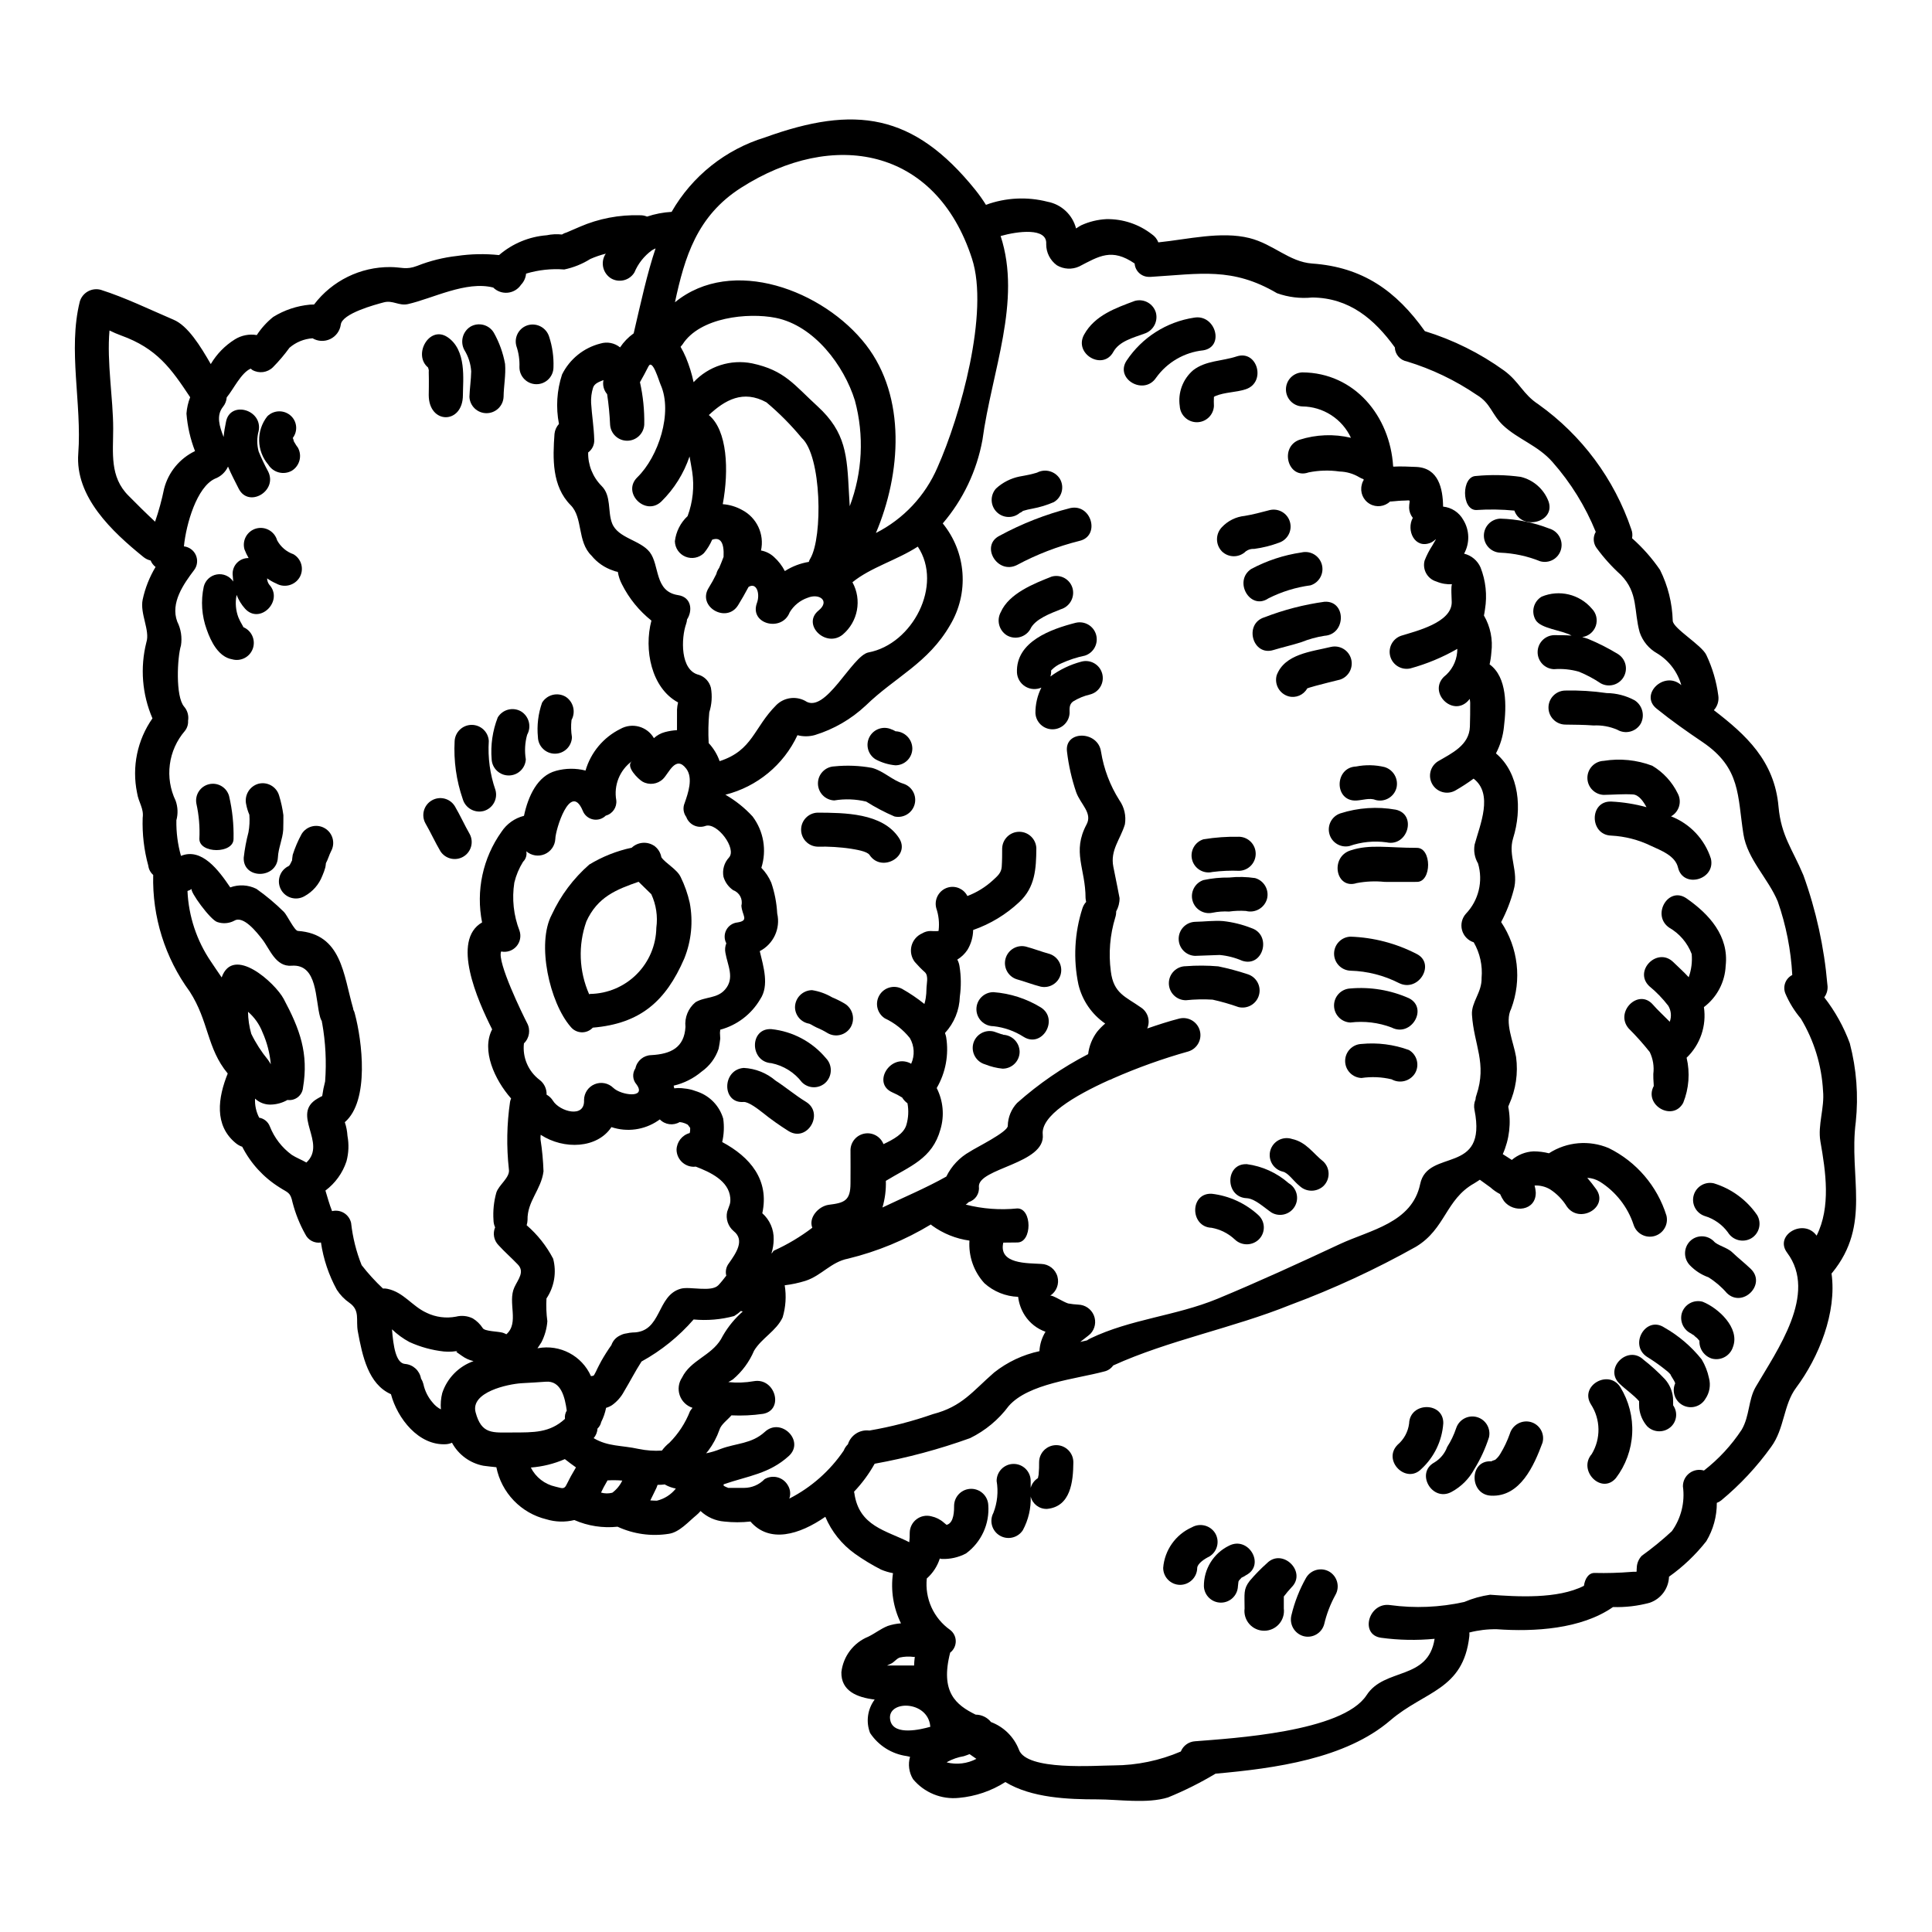
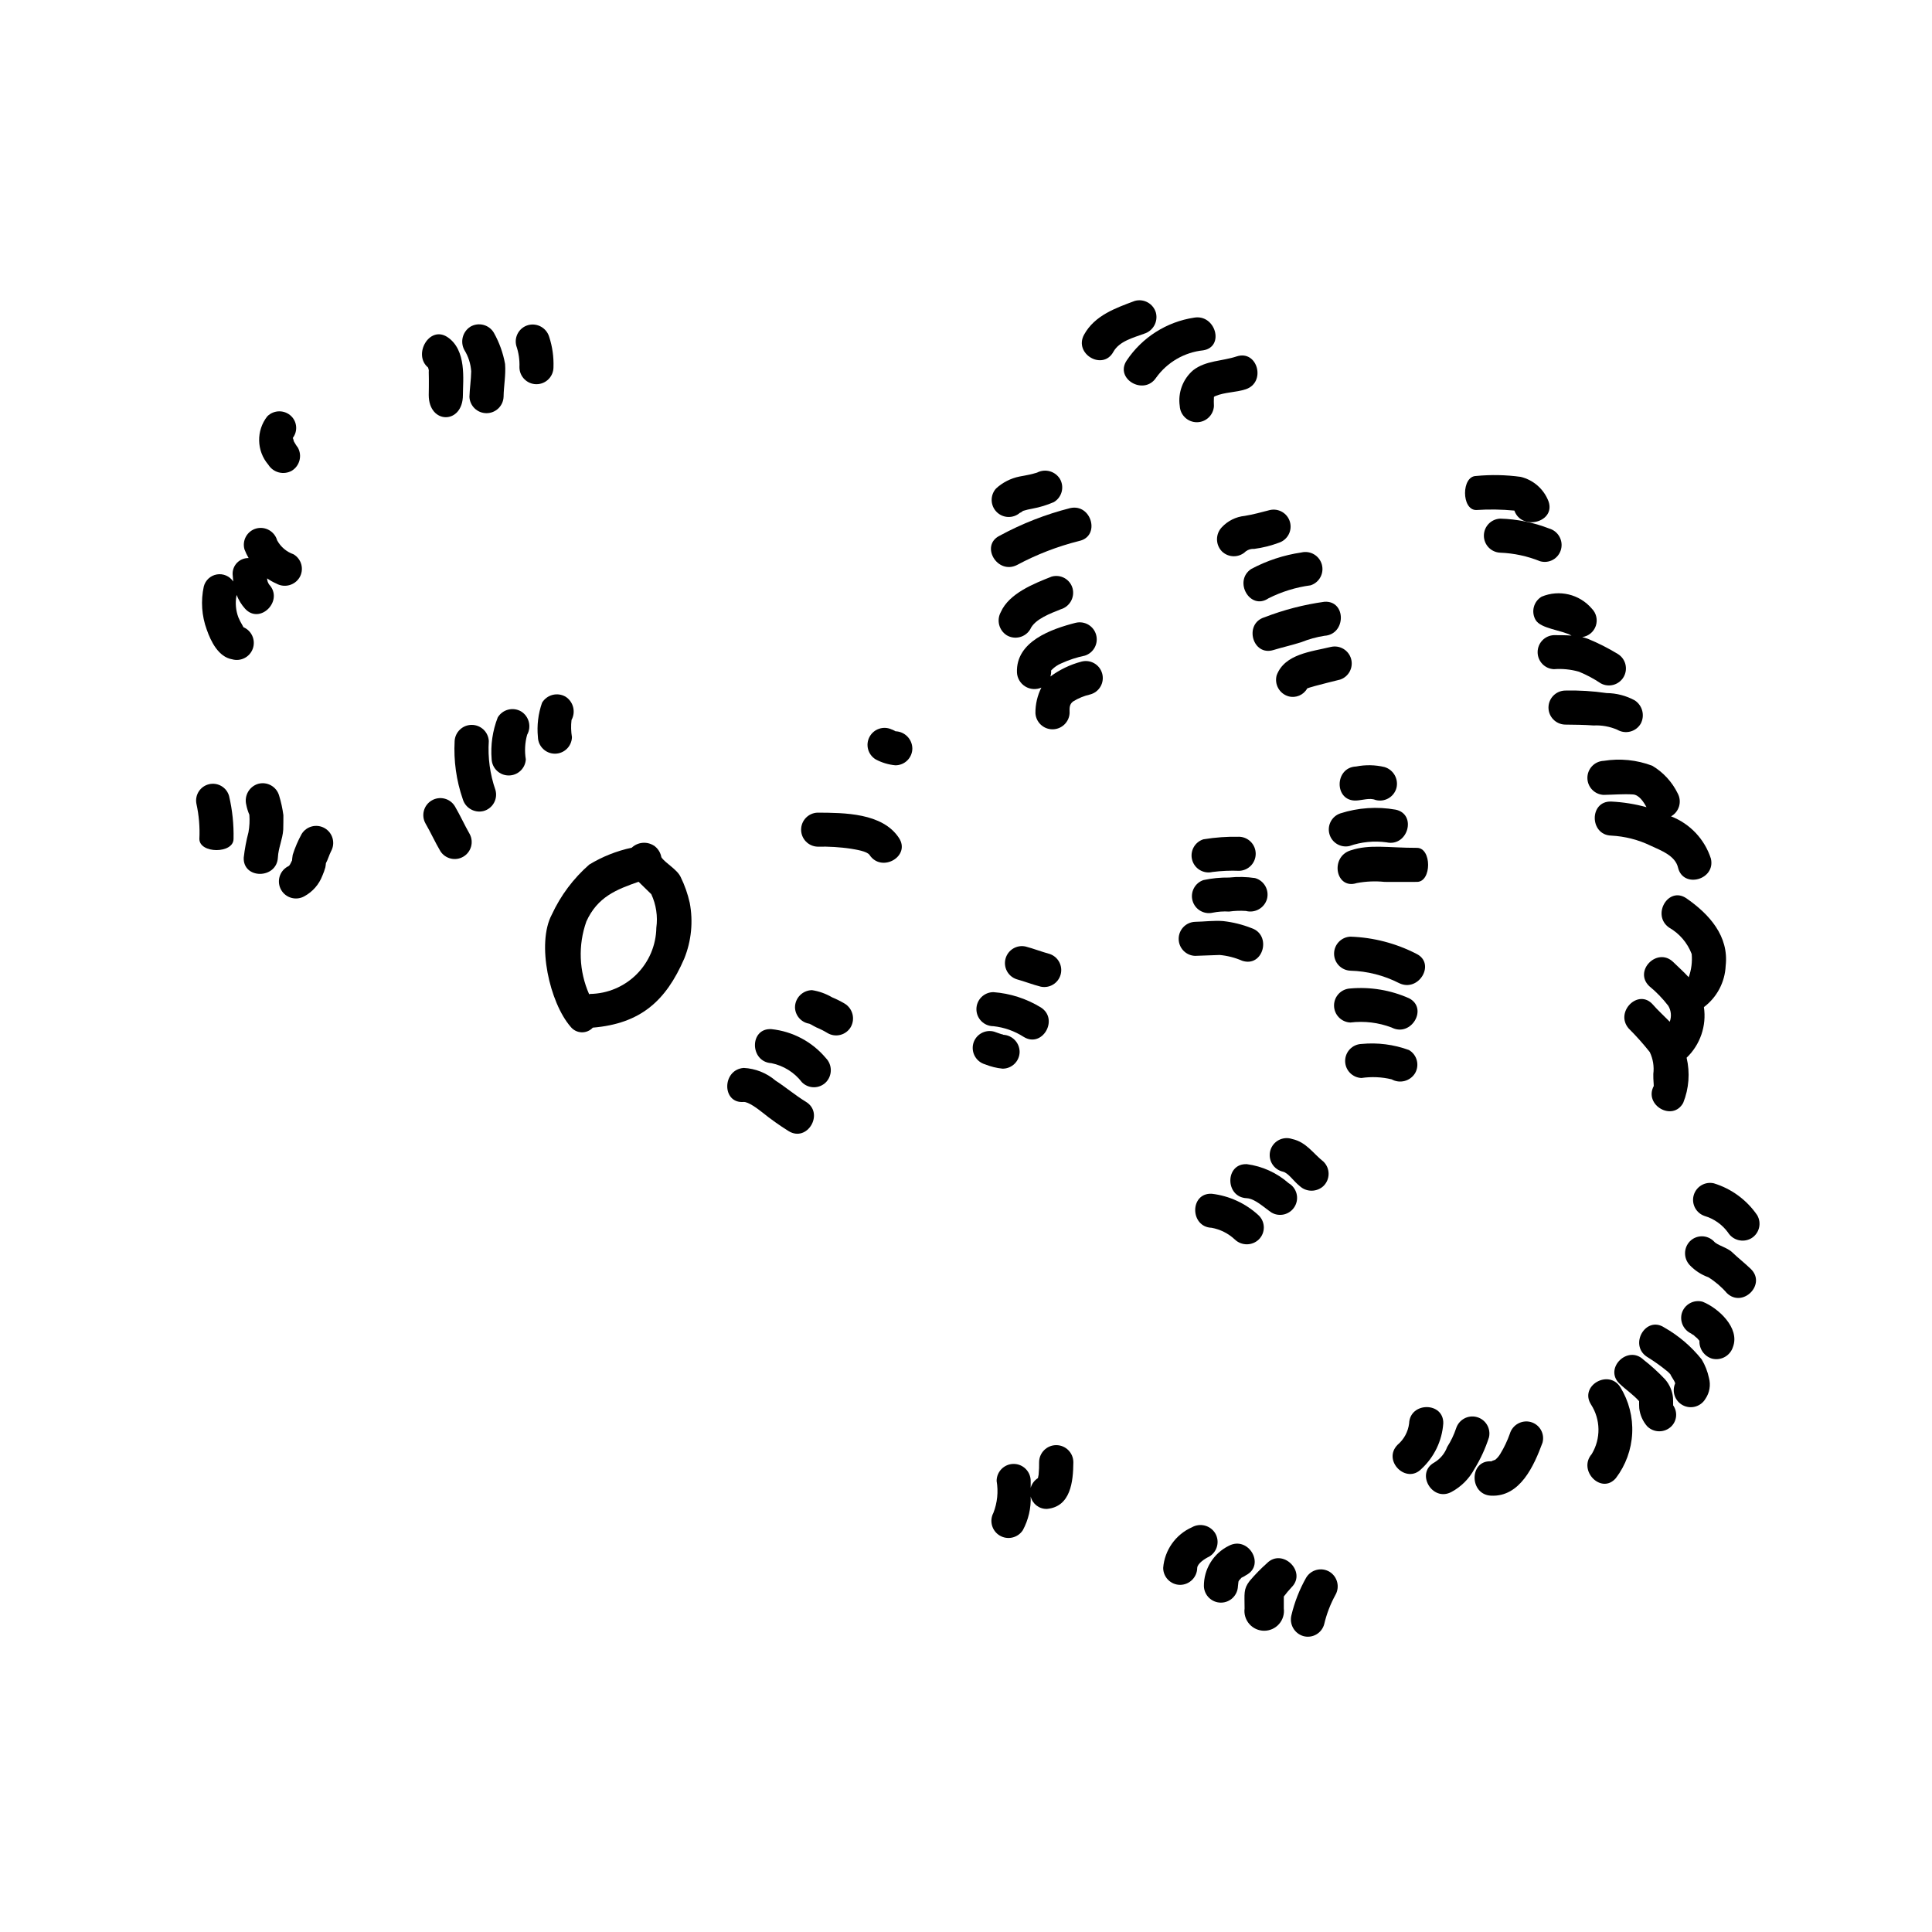
<svg xmlns="http://www.w3.org/2000/svg" fill="#000000" width="800px" height="800px" version="1.1" viewBox="144 144 512 512">
  <g>
-     <path d="m324.82 441.44v0.039c-0.078 0-0.551-0.117-0.707-0.117-1.707 1.004-3.875 0.711-5.254-0.707-0.18 0.109-0.348 0.227-0.508 0.355-3.621 2.445-8.172 3.07-12.316 1.684-3.727 5.648-12.551 6.078-18.746 2.039h-0.004c-0.051 0.418-0.062 0.836-0.039 1.258 0.434 2.789 0.695 5.606 0.789 8.43-0.625 4.902-4.352 7.922-4.234 12.902-0.016 0.465-0.094 0.93-0.234 1.375 2.875 2.484 5.258 5.492 7.019 8.863 0.957 3.606 0.316 7.449-1.766 10.547-0.113 2.016-0.035 4.039 0.234 6.043-0.148 1.941-0.684 3.836-1.574 5.57-0.355 0.586-0.703 1.059-1.059 1.605 0.047-0.031 0.102-0.047 0.156-0.039 5.832-1.07 11.633 1.992 14.039 7.41 0.234-0.039 0.469-0.078 0.664-0.117h0.004c0.082-0.102 0.16-0.203 0.234-0.312 0.277-0.512 0.551-1.02 0.789-1.574 0.316-0.664 0.668-1.297 1.02-1.969h-0.004c0.832-1.469 1.734-2.894 2.711-4.273 0.344-1.02 1.059-1.871 2-2.394 0.176-0.105 0.359-0.199 0.551-0.273 0.32-0.164 0.664-0.281 1.02-0.352 0.152-0.043 0.309-0.07 0.469-0.078 0.516-0.121 1.043-0.203 1.574-0.234 7.84 0 6.234-9.805 12.785-11.605 2.434-0.668 8.117 1.02 9.961-0.945 0.742-0.789 1.41-1.645 2.078-2.508v-0.004c-0.293-1.145-0.031-2.363 0.703-3.293 1.805-2.59 4.328-6.082 1.254-8.508-1.488-1.258-2.152-3.242-1.723-5.141 0.625-1.883 0.941-2.078 0.824-3.684-0.395-4.551-5.371-6.824-9.141-8.266-0.195 0-0.352 0.039-0.586 0.039-2.473-0.043-4.469-2.039-4.512-4.512 0.059-2.086 1.477-3.887 3.492-4.43 0.016-0.062 0.031-0.129 0.039-0.195 0.027-0.062 0.043-0.129 0.039-0.195 0.031-0.262 0.047-0.527 0.039-0.789v-0.184c-0.156-0.156-0.512-0.742-0.668-0.863-0.43-0.246-0.891-0.434-1.371-0.551zm54.254 143.94c2.625-0.039 7.086 0 7.086 0h0.078c0.027-0.773 0.094-1.543 0.195-2.312-0.086 0.031-0.18 0.047-0.273 0.039-1.242-0.172-2.504-0.117-3.723 0.156-1.023 0.395-1.414 1.25-2.434 1.684-0.305 0.148-0.578 0.266-0.93 0.434zm-51.258-91.707c-3.91 4.496-8.582 8.27-13.805 11.141-1.688 2.625-3.062 5.332-4.668 7.996-0.762 1.414-1.84 2.637-3.148 3.57-0.484 0.316-1.016 0.555-1.574 0.707-0.258 1.309-0.695 2.574-1.297 3.766-0.137 0.66-0.48 1.262-0.977 1.723-0.051 0.938-0.41 1.836-1.02 2.551 3.844 2.273 7.332 1.844 11.961 2.863v-0.004c2.012 0.418 4.07 0.566 6.121 0.434 0.57-0.777 1.242-1.477 1.996-2.078 2.371-2.379 4.227-5.223 5.453-8.352 0.199-0.316 0.422-0.617 0.664-0.902-1.582-0.512-2.836-1.734-3.383-3.309-0.547-1.57-0.324-3.309 0.602-4.691 2.273-4.629 7.648-5.766 10.312-10.16 1.328-2.555 3.086-4.863 5.191-6.828 0.234-0.156 0.395-0.395 0.59-0.551-0.195-0.039-0.355-0.078-0.512-0.117-0.535 0.508-1.129 0.957-1.762 1.332-3.5 0.945-7.141 1.25-10.746 0.91zm306.41-73.145c1.773 6.777 2.305 13.82 1.574 20.789-1.883 14.562 4.195 27.18-6.234 39.961-0.039 0.078-0.117 0.117-0.195 0.195 1.453 10.355-3.375 22.238-9.371 30.277-3.414 4.551-3.059 10.824-6.629 15.688-3.781 5.273-8.223 10.035-13.219 14.172-0.352 0.289-0.75 0.512-1.18 0.664 0.02 3.578-0.945 7.09-2.785 10.16-2.824 3.594-6.152 6.762-9.883 9.41-0.105 3.141-2.141 5.887-5.117 6.902-3.168 0.859-6.445 1.242-9.723 1.137-8.434 5.879-20.902 6.59-30.828 5.879v0.004c-2.445-0.039-4.887 0.254-7.254 0.867 0.039 0.336 0.039 0.68 0 1.02-1.609 14.277-11.809 14.43-20.945 22.273-11.844 10.16-30.512 12.711-46.316 14.117h0.004c-4.031 2.418-8.242 4.523-12.598 6.297-5.609 1.727-13.02 0.512-18.785 0.512-7.609 0-17.375-0.355-24.312-4.59-3.711 2.363-7.934 3.805-12.316 4.195-4.629 0.48-9.195-1.387-12.16-4.977-1.074-1.773-1.359-3.914-0.785-5.906-0.277-0.078-0.547-0.117-0.863-0.191-3.973-0.547-7.516-2.777-9.727-6.121-1.145-2.965-0.688-6.316 1.219-8.863-4.668-0.547-8.941-2.273-8.824-7.254 0.477-4.207 3.215-7.816 7.137-9.41 1.848-0.902 3.254-2.078 5.117-2.824l-0.004-0.004c1.148-0.387 2.336-0.625 3.543-0.703-2.027-4.117-2.766-8.754-2.117-13.297-1.078-0.199-2.133-0.516-3.148-0.941-2.426-1.238-4.762-2.652-6.981-4.234-3.449-2.477-6.148-5.856-7.805-9.766-6.902 4.785-14.789 7.086-19.844 1.254v0.004c-2.309 0.254-4.637 0.254-6.941 0-2.348-0.188-4.562-1.172-6.277-2.789-0.332 0.398-0.699 0.766-1.098 1.098-2.078 1.688-4.512 4.551-7.332 4.945-4.609 0.73-9.332 0.074-13.57-1.883-3.906 0.414-7.852-0.191-11.449-1.766-2.445 0.602-5.004 0.535-7.414-0.199-3.293-0.797-6.289-2.523-8.637-4.969-2.352-2.445-3.953-5.508-4.617-8.832-1.137-0.117-2.312-0.234-3.453-0.395-3.543-0.684-6.594-2.918-8.309-6.094-0.508 0.227-1.055 0.363-1.609 0.395-7.254 0.395-12.863-6.863-14.562-13.258-6.004-2.668-7.57-10.082-8.785-16.668-0.551-3.059 0.664-5.492-2.195-7.531h-0.004c-1.344-0.93-2.488-2.113-3.371-3.488-2.129-3.891-3.551-8.125-4.195-12.512-1.719 0.27-3.41-0.625-4.156-2.195-1.484-2.652-2.617-5.488-3.375-8.43-0.59-2.785-1.215-2.512-3.492-4.004-4.191-2.625-7.594-6.336-9.84-10.746-0.617-0.203-1.188-0.523-1.688-0.938-5.84-4.746-4.723-12.117-2.156-18.473-5.566-6.691-4.981-13.844-10.078-21.727-6.551-8.949-9.953-19.812-9.672-30.898-0.719-0.625-1.18-1.492-1.297-2.434-1.137-4.137-1.637-8.422-1.492-12.707 0.355-2.508-1.098-4.039-1.488-6.625-1.414-6.859 0.062-13.996 4.078-19.727-2.742-6.359-3.309-13.449-1.609-20.16 1.02-3.148-1.762-7.609-0.98-11.332 0.656-3.047 1.809-5.961 3.414-8.629-0.578-0.445-1.031-1.035-1.309-1.711-0.703-0.16-1.363-0.48-1.918-0.941-8.266-6.691-18.156-15.922-17.254-27.453 0.98-13.098-2.781-27.449 0.395-40.199h-0.004c0.688-2.391 3.164-3.789 5.566-3.148 6.523 2.074 12.957 5.223 19.27 7.918 3.801 1.574 7.137 6.984 9.883 11.766 1.574-2.668 3.766-4.914 6.394-6.551 1.727-1.074 3.793-1.48 5.801-1.137 1.184-1.824 2.656-3.445 4.352-4.805 2.949-1.824 6.277-2.938 9.727-3.258 0.367-0.031 0.73-0.043 1.098-0.039 4.797-6.301 12.281-9.977 20.199-9.922 2.981 0 4.156 0.824 7.137-0.316 3.371-1.336 6.906-2.219 10.512-2.625 3.703-0.547 7.457-0.625 11.176-0.234 3.543-3.055 7.969-4.894 12.633-5.254 1.324-0.281 2.688-0.348 4.035-0.199 0.387-0.246 0.812-0.434 1.258-0.551 1.18-0.508 2.312-0.98 3.453-1.488h-0.004c5.043-2.188 10.508-3.234 16-3.059 0.633-0.016 1.262 0.105 1.844 0.352 2.106-0.707 4.293-1.129 6.512-1.254 5.441-9.48 14.289-16.535 24.742-19.727 23.77-8.59 39.336-6.473 55.77 13.926 1.004 1.258 1.934 2.57 2.789 3.934 5.227-1.914 10.914-2.203 16.309-0.82 3.688 0.688 6.644 3.449 7.574 7.082 0.664-0.43 1.289-0.824 1.41-0.863v0.004c2.074-0.945 4.312-1.488 6.59-1.609 4.363-0.09 8.629 1.324 12.078 4 0.785 0.52 1.391 1.277 1.723 2.156 7.766-0.789 16.629-3.019 24.16-1.137 6.352 1.605 10.512 6.297 16.59 6.746 13.453 0.941 22.312 7.293 29.883 17.922 7.516 2.309 14.605 5.832 20.984 10.434 4.078 2.981 4.984 6.297 9.141 8.977l-0.004 0.004c11.469 8.176 20.074 19.758 24.59 33.102 0.293 0.75 0.363 1.57 0.195 2.359 2.809 2.481 5.297 5.301 7.414 8.391 2.094 4.199 3.242 8.805 3.371 13.496 0.117 2.039 7.688 6.43 8.902 9.055v-0.004c1.621 3.418 2.695 7.07 3.18 10.824 0.191 1.383-0.242 2.777-1.184 3.805 8.469 6.512 16.078 13.41 17.137 25.586 0.703 7.766 3.648 11.141 6.59 18.156 3.367 9.332 5.504 19.062 6.352 28.945 0.203 1.203-0.094 2.434-0.82 3.414 2.879 3.703 5.168 7.828 6.789 12.23zm-7.805 25.926c-0.742-4.277 1.137-8.902 0.703-13.336v0.004c-0.359-6.781-2.379-13.367-5.879-19.18-1.703-2.012-3.094-4.266-4.121-6.691-0.727-1.855 0.07-3.961 1.844-4.867-0.355-6.644-1.648-13.207-3.844-19.488-2.547-6.117-8.039-11.18-9.098-17.805-1.609-10.234-0.668-17.527-10.785-24.402-4.238-2.863-8.266-5.688-12.238-8.902-4.551-3.684 1.883-10 6.352-6.391 0.078 0.039 0.117 0.117 0.195 0.156l0.008-0.004c-1-3.504-3.281-6.5-6.394-8.395-2.176-1.223-3.824-3.207-4.629-5.57-1.609-5.727-0.316-10.434-4.981-15.215h0.004c-2.402-2.164-4.57-4.566-6.473-7.18-0.898-1.246-0.977-2.91-0.195-4.234-2.75-6.769-6.621-13.023-11.453-18.5-3.84-4.394-9.176-6.039-13.098-9.727-3.059-2.902-3.215-5.801-6.981-8.078v0.004c-5.684-3.871-11.922-6.859-18.5-8.863-1.82-0.328-3.16-1.883-3.215-3.731-5.41-7.477-12.039-13.137-21.922-13.219l-0.004 0.004c-3.144 0.316-6.32-0.074-9.297-1.141-11.883-6.981-20.352-5.117-33.492-4.328h-0.395 0.004c-2.023 0.031-3.711-1.527-3.848-3.543-6.078-4.156-9.371-1.969-14.703 0.789-1.902 0.867-4.109 0.75-5.906-0.316-1.789-1.301-2.844-3.387-2.828-5.602 0.352-4.508-7.648-3.41-12.078-2.156 5.648 17.293-2.363 35.844-4.824 54.086h-0.004c-1.496 8.156-5.121 15.773-10.508 22.078 3.047 3.738 4.871 8.328 5.223 13.141s-0.785 9.617-3.254 13.766c-5.84 10.156-14.586 13.777-22.391 21.371h-0.004c-3.832 3.59-8.434 6.262-13.453 7.805-1.512 0.422-3.106 0.438-4.625 0.039-3.672 7.863-10.688 13.656-19.102 15.777 2.688 1.539 5.121 3.484 7.215 5.766 2.93 3.894 3.789 8.965 2.316 13.605 1.113 1.137 2.004 2.473 2.629 3.938 0.898 2.633 1.426 5.379 1.574 8.156 0.922 3.992-0.98 8.102-4.621 9.984 0.98 4.117 2.547 9.141 0.117 12.746-2.332 3.977-6.137 6.883-10.59 8.078-0.039 0.234-0.039 0.469-0.078 0.824 0.039 0.512 0.039 1.02 0.078 1.531-0.117 0.902-0.23 1.801-0.43 2.703-0.82 2.445-2.398 4.562-4.508 6.047-2.141 1.809-4.68 3.086-7.41 3.723 0.039 0.234 0.117 0.473 0.156 0.703 0.664-0.086 1.332-0.098 2-0.035 0.898 0.066 1.789 0.207 2.664 0.43 0.195 0.039 0.902 0.316 1.297 0.434h0.039c0.078 0.039 0.117 0.039 0.195 0.078 3.285 1.141 5.812 3.801 6.785 7.137 0.293 2.062 0.199 4.164-0.273 6.195 7.41 3.965 12.547 10.039 10.629 18.867l-0.004-0.004c1.984 1.754 3.09 4.297 3.019 6.945-0.016 1.25-0.211 2.492-0.586 3.684 0.195 0 0.395-0.547 0.625-0.703 3.617-1.637 7.039-3.676 10.199-6.082-1.059-2.625 1.574-5.684 4.352-6.078 4.117-0.508 5.766-1.059 5.766-5.688 0.039-2.981 0-5.902 0-8.902 0.082-2.141 1.656-3.934 3.769-4.293 2.113-0.359 4.188 0.809 4.973 2.805 2.668-1.254 5.414-2.754 6.082-5.137 0.535-1.848 0.629-3.797 0.277-5.688-0.57-0.41-1.051-0.934-1.414-1.531-0.84-0.527-1.719-0.984-2.629-1.375-5.293-2.363-0.703-10.117 4.59-7.801 0.137 0.09 0.281 0.164 0.43 0.234 1-2.195 0.867-4.742-0.352-6.82-1.785-2.223-4.051-4.008-6.629-5.219-2.039-1.316-2.676-4.004-1.445-6.098 1.227-2.094 3.887-2.844 6.031-1.707 2.074 1.172 4.047 2.508 5.902 4 0.152-0.5 0.27-1.012 0.352-1.531 0.125-0.816 0.191-1.641 0.195-2.469 0-1.254 0.625-3.414-0.395-4.394l0.004 0.004c-0.961-0.859-1.863-1.781-2.707-2.754-0.926-1.215-1.242-2.789-0.859-4.266 0.387-1.477 1.43-2.695 2.828-3.305 0.664-0.402 1.422-0.621 2.195-0.625 0.512 0.039 1.02 0.039 1.531 0.039 0.195-0.023 0.391-0.039 0.59-0.039 0-0.078 0.039-0.117 0.039-0.195v-0.004c0.227-1.965 0.012-3.961-0.625-5.836-0.645-2.391 0.762-4.856 3.148-5.512 2.027-0.543 4.152 0.406 5.098 2.277 2.512-0.953 4.812-2.379 6.785-4.195 1.137-1.059 2.195-1.883 2.312-3.543s0.117-3.293 0.117-4.945h0.004c0.102-2.426 2.098-4.34 4.527-4.34 2.43 0 4.426 1.914 4.527 4.34-0.039 5.492-0.316 10.355-4.512 14.277-3.512 3.301-7.68 5.824-12.234 7.41-0.031 1.871-0.559 3.695-1.531 5.293-0.691 1.035-1.602 1.906-2.668 2.551 0.301 0.562 0.504 1.172 0.59 1.805 0.422 2.648 0.449 5.344 0.078 8-0.098 3.586-1.496 7.016-3.934 9.648 0.129 0.359 0.234 0.727 0.312 1.098 0.75 4.652-0.137 9.422-2.508 13.492 1.723 3.387 2.082 7.305 0.996 10.945-2.156 7.844-8.121 9.766-14.473 13.648v0.004c0.078 2.387-0.227 4.766-0.902 7.059 5.648-2.703 11.449-5.117 16.926-8.195 1.359-2.789 3.539-5.098 6.25-6.609 1.336-0.941 10.199-5.254 10.039-6.863 0.051-2.25 0.93-4.402 2.473-6.039 5.715-5.078 12.039-9.426 18.824-12.941 0.258-2.141 1.074-4.176 2.363-5.906 0.648-0.797 1.371-1.531 2.156-2.195-3.551-2.445-6.074-6.117-7.086-10.312-1.418-6.723-1.051-13.699 1.059-20.238 0.199-0.625 0.535-1.203 0.98-1.684-0.074-0.336-0.125-0.676-0.156-1.02 0-7.844-3.644-12.203 0.277-19.531 1.605-3.019-1.609-5.332-2.754-8.508l-0.004-0.004c-1.18-3.473-1.996-7.059-2.43-10.703-0.789-5.766 8.266-5.688 9.016 0h0.004c0.734 4.559 2.391 8.922 4.863 12.824 1.305 1.855 1.824 4.152 1.453 6.391-1.18 3.961-3.938 6.824-3.062 11.219 0.668 3.176 1.648 8.312 1.648 8.312 0.016 1.238-0.297 2.461-0.898 3.543 0.012 0.543-0.07 1.086-0.238 1.605-1.41 4.606-1.812 9.461-1.18 14.234 0.703 5.922 3.938 6.746 7.922 9.57 1.887 1.184 2.621 3.57 1.727 5.609 2.867-0.98 5.727-1.922 8.508-2.629 2.371-0.578 4.769 0.828 5.426 3.176s-0.668 4.793-2.992 5.527c-6.84 1.918-13.539 4.32-20.039 7.18-0.32 0.188-0.664 0.328-1.023 0.43-9.371 4.238-18.078 9.492-17.566 14.395 0.824 7.805-17.141 8.902-16.926 13.844 0.211 1.836-0.93 3.559-2.703 4.082-0.227 0.258-0.492 0.484-0.789 0.664 4.469 1.141 9.105 1.488 13.691 1.02 3.938 0 3.938 9.02 0 9.02-1.254 0-2.473 0.039-3.727 0.039-1.336 5.762 6.473 5.41 10.082 5.648h-0.004c2.008 0.062 3.742 1.426 4.273 3.363s-0.262 3.992-1.957 5.07c0.469-0.355 3.332 1.574 4.781 2.039 0.895 0.16 1.801 0.266 2.707 0.312 1.805 0.055 3.41 1.16 4.106 2.824 0.695 1.668 0.348 3.586-0.891 4.902-0.703 0.664-1.762 1.371-2.707 2.156 0.59-0.117 1.18-0.277 1.766-0.395l0.004 0.004c0.273-0.195 0.559-0.367 0.859-0.512 10.746-5.176 22.629-5.961 33.688-10.508 10.98-4.551 21.727-9.488 32.473-14.512 8.082-3.762 19.141-5.606 21.297-15.922 2-9.609 17.883-2.156 14.391-19.648v-0.004c-0.199-0.922-0.102-1.887 0.277-2.754 0.008-0.391 0.086-0.777 0.234-1.137 2.863-8.469-0.668-13.297-1.18-21.336-0.195-3.332 2.664-5.902 2.551-9.727 0.293-3.289-0.434-6.586-2.082-9.449-1.512-0.477-2.676-1.688-3.098-3.219-0.418-1.527-0.035-3.164 1.02-4.348 3.387-3.547 4.617-8.637 3.215-13.336-0.891-1.512-1.211-3.293-0.898-5.019 1.414-5.215 5.023-13.383-0.277-17.453v0.004c-1.57 1.152-3.207 2.211-4.898 3.176-2.137 1.156-4.805 0.41-6.031-1.684-1.227-2.094-0.574-4.785 1.48-6.082 3.688-2.156 8.316-4.273 8.469-9.215 0.078-2.117 0.078-4.234 0.078-6.352 0-0.234-0.078-0.59-0.117-0.984-0.191 0.195-0.312 0.395-0.508 0.59-4.078 4.156-10.469-2.234-6.391-6.391v-0.004c2.055-1.602 3.348-3.992 3.57-6.586 0.027-0.289 0.039-0.574 0.035-0.863-3.91 2.246-8.086 3.984-12.43 5.176-2.34 0.531-4.688-0.863-5.336-3.172-0.648-2.312 0.629-4.723 2.902-5.488 3.887-1.215 13.414-3.453 13.383-8.902 0-0.395-0.277-4.746 0.117-4.746-1.422 0.086-2.844-0.156-4.156-0.707-2.391-0.691-3.789-3.164-3.148-5.566 0.543-1.398 1.23-2.731 2.051-3.984 1.684-2.902 0.824-1.254-0.434-0.742-4.234 1.762-6.551-3.293-4.746-6.59-0.613-0.758-0.957-1.695-0.98-2.668 0-2.434 0.98-1.922-2.039-1.883-0.664 0-3.148 0.316-2.981 0.195-1.457 1.406-3.676 1.672-5.426 0.652-1.75-1.023-2.609-3.082-2.102-5.043 0.094-0.477 0.281-0.93 0.547-1.336-0.078-0.078-0.117-0.156-0.156-0.195h-0.004c-0.355-0.117-0.695-0.277-1.02-0.469-1.59-0.957-3.398-1.484-5.254-1.531-2.723-0.395-5.496-0.312-8.195 0.234-5.492 1.969-7.844-6.746-2.394-8.66l0.004 0.004c4.406-1.402 9.109-1.578 13.605-0.512-1.145-2.465-2.965-4.551-5.25-6.023-2.281-1.469-4.938-2.266-7.652-2.289-2.418-0.102-4.324-2.094-4.324-4.512 0-2.422 1.906-4.41 4.324-4.512 13.887 0.078 23.258 11.605 24.082 24.863 0 0.039 0.039 0.078 0.039 0.117 2.078-0.117 4.195 0 6.117 0.078 5.902 0.277 7.023 5.766 7.086 10.508l-0.004 0.004c2.242 0.223 4.234 1.527 5.336 3.492 1.695 2.731 1.785 6.164 0.234 8.98 1.941 0.469 3.551 1.82 4.356 3.648 1.387 3.523 1.793 7.359 1.18 11.098-0.078 0.551-0.156 1.098-0.277 1.648 1.711 2.938 2.402 6.356 1.969 9.727-0.074 1.082-0.23 2.156-0.469 3.215 4.703 3.414 4.469 11.18 3.801 16.531h0.004c-0.25 2.465-0.969 4.859-2.121 7.059 6.273 5.293 6.941 14.828 4.551 22.477-1.453 4.664 1.605 8.859 0.117 13.805l0.004-0.004c-0.781 2.926-1.887 5.754-3.297 8.43 4.527 6.773 5.516 15.312 2.664 22.945-1.844 3.648 0.629 8.785 1.297 12.824v-0.004c0.574 4.273-0.066 8.625-1.844 12.555-0.062 0.199-0.141 0.395-0.234 0.586 0.816 4.246 0.312 8.645-1.453 12.594 0.789 0.473 1.574 1.02 2.394 1.531 1.617-1.371 3.644-2.172 5.766-2.273 1.375 0.004 2.742 0.176 4.078 0.512 4.727-3.059 10.66-3.57 15.844-1.375 7.336 3.609 12.863 10.074 15.293 17.883 0.578 2.367-0.828 4.769-3.176 5.426-2.352 0.656-4.797-0.668-5.531-2.996-1.562-4.727-4.723-8.762-8.938-11.414-1.012-0.609-2.156-0.961-3.336-1.02 0.824 0.98 1.645 2 2.394 3.059 3.328 4.781-4.473 9.254-7.805 4.551-1.121-1.828-2.637-3.383-4.434-4.551-1.242-0.738-2.672-1.09-4.117-1.02 0.168 0.602 0.27 1.219 0.312 1.844 0.078 4.902-5.902 5.531-8.43 2.273-0.402-0.578-0.742-1.195-1.02-1.84-0.926-0.477-1.781-1.07-2.551-1.77-0.941-0.664-1.883-1.371-2.82-2.039-0.512 0.316-0.98 0.668-1.531 0.98-7.531 4.234-7.57 12.039-15.352 16.746v0.004c-10.711 6.008-21.867 11.176-33.379 15.453-15.137 6.117-32.273 9.371-46.906 16.039-0.574 0.824-1.441 1.398-2.43 1.605-7.477 2.004-20.004 3.148-25.258 9.141l0.004-0.004c-2.684 3.613-6.195 6.531-10.234 8.512-8.227 2.965-16.688 5.234-25.293 6.785-1.504 2.695-3.344 5.188-5.469 7.422 0 0.117 0.078 0.195 0.078 0.316 1.211 8.863 8.43 9.922 14.562 13.059h0.004c0.09-0.832 0.129-1.672 0.117-2.512 0.02-1.402 0.684-2.723 1.801-3.57 1.117-0.852 2.566-1.141 3.926-0.781 1.238 0.262 2.387 0.844 3.332 1.684 0.23 0.172 0.453 0.355 0.668 0.551h0.156c1.883-0.586 1.883-3.766 1.883-5.254 0.141-2.394 2.125-4.266 4.523-4.266 2.402 0 4.387 1.871 4.527 4.266 0.387 5.019-1.844 9.883-5.902 12.863-1.98 1.043-4.199 1.543-6.434 1.453-0.172-0.016-0.344-0.055-0.508-0.117-0.648 2.043-1.84 3.875-3.449 5.293-0.273 2.609 0.156 5.246 1.234 7.637 1.082 2.391 2.781 4.449 4.918 5.969 0.953 0.711 1.516 1.824 1.523 3.012 0.008 1.188-0.539 2.309-1.48 3.031-2.703 10.508 1.574 13.883 6.746 16.434 1.586 0.004 3.086 0.727 4.074 1.965 3.371 1.273 6.051 3.906 7.375 7.258 1.926 5.766 20.438 4.234 25.219 4.234 6.09-0.027 12.113-1.281 17.711-3.684 0.629-1.551 2.094-2.606 3.762-2.711 9.766-0.789 39.066-2.434 45.457-12.203 4.781-7.41 16.316-3.801 18.039-14.957v0.004c-4.727 0.457-9.492 0.367-14.195-0.277-5.727-0.789-3.293-9.488 2.394-8.66h-0.004c6.547 0.891 13.199 0.613 19.648-0.82 2.195-0.938 4.5-1.582 6.859-1.922 7.062 0.508 17.848 1.215 24.867-2.363 0.273-1.844 1.18-3.414 2.82-3.414l0.004 0.004c3.246 0.078 6.492-0.016 9.727-0.277 1.844-0.191 1.297 0.434 1.453-1.098 0.031-1.188 0.508-2.32 1.328-3.176 2.785-2.004 5.445-4.18 7.965-6.508 2.465-3.441 3.516-7.691 2.938-11.883-0.012-1.379 0.625-2.68 1.727-3.508 1.098-0.828 2.527-1.082 3.844-0.691 3.906-3.031 7.285-6.688 10.004-10.82 2.117-3.609 1.727-7.871 3.688-11.293 5.684-9.766 16.512-24.711 8.352-35.613-3.492-4.664 4.352-9.176 7.766-4.586 0.039 0.039 0.039 0.039 0.039 0.078 3.828-7.602 2.422-16.977 1.008-25.012zm-206.96 55.613c0.094-1.82 0.648-3.586 1.609-5.137-2.234-0.789-4.152-2.289-5.449-4.273-0.977-1.5-1.594-3.203-1.805-4.981-3.312-0.113-6.477-1.391-8.941-3.609-2.809-3.066-4.238-7.148-3.961-11.297-3.586-0.492-6.992-1.867-9.922-3.996-0.117-0.078-0.195-0.195-0.316-0.277h0.004c-6.805 4.117-14.199 7.172-21.926 9.055-4.512 0.863-7.059 4.512-11.293 5.879-1.797 0.562-3.641 0.957-5.508 1.18 0.465 2.844 0.273 5.758-0.551 8.516-1.684 3.606-5.531 5.453-7.57 8.82-1.246 2.941-3.168 5.547-5.609 7.609-0.352 0.234-0.789 0.473-1.215 0.707 2.246 0.238 4.519 0.16 6.746-0.234 5.688-1.02 8.121 7.648 2.434 8.66l-0.004-0.004c-2.762 0.398-5.559 0.531-8.352 0.395-0.984 1.18-2.754 2.391-3.18 3.84v0.004c-0.691 1.973-1.684 3.832-2.941 5.508l-0.586 0.703v0.004c1.301-0.258 2.574-0.637 3.805-1.141 4.234-1.605 8.199-1.289 11.766-4.547 4.273-3.938 10.672 2.43 6.356 6.391-5.18 4.723-10.824 5.293-17.18 7.477l-0.004 0.004c-0.031 0.031-0.074 0.047-0.117 0.043v0.039c0.031 0.113 0.043 0.23 0.039 0.348 0.387 0.223 0.797 0.406 1.219 0.551h4.195c2.043-0.008 3.992-0.844 5.41-2.312 1.027-0.613 2.262-0.789 3.418-0.488 1.16 0.305 2.148 1.059 2.742 2.098 0.668 1.059 0.812 2.363 0.395 3.543 5.809-2.965 10.773-7.348 14.434-12.746 0.238-0.621 0.613-1.184 1.098-1.645 0.758-2.438 3.156-3.973 5.688-3.648 5.731-0.98 11.371-2.438 16.863-4.356 7.727-2 10.473-6.039 16.195-11.02 3.516-2.785 7.629-4.723 12.016-5.66zm-16.711 108.05c-0.59-0.434-1.18-0.824-1.805-1.254-0.508 0.195-1.02 0.395-1.527 0.551h-0.004c-1.516 0.25-2.977 0.754-4.328 1.488-0.078 0.039-0.117 0.117-0.195 0.156 2.644 0.668 5.445 0.332 7.859-0.941zm-10.309-342.25c6.082-13.645 13.777-41.141 9.141-55.336-9.609-29.613-36.906-34.281-61.184-18.777-11.727 7.477-14.957 18.395-17.531 30.355 15.137-12.391 39.414-3.176 50.633 11.297 10.707 13.844 9.293 34.156 2.625 49.844 7.309-3.707 13.082-9.859 16.316-17.383zm-1.895 333.75-0.117-0.828c-1.336-6.43-11.961-6.078-10.43-0.625 1.102 3.805 7.93 2.195 10.547 1.453zm-16.379-284.72c11.648-2.195 19.844-17.805 13.059-28.039-5.57 3.606-12.508 5.512-17.32 9.445 2.559 4.652 1.473 10.465-2.59 13.883-4.469 3.609-10.902-2.703-6.391-6.391 3.098-2.512 0.234-4.668-2.902-3.375-1.984 0.68-3.664 2.043-4.746 3.844-2.039 5.332-10.668 3.148-8.707-2.394 0.945-2.473-0.039-5.648-2.195-4.328-0.941 1.762-1.883 3.414-2.781 4.859-3.059 4.902-10.863 0.395-7.805-4.586v0.004c0.746-1.191 1.426-2.422 2.039-3.688 0.133-0.586 0.387-1.133 0.746-1.613 0.387-0.898 0.781-1.879 1.18-2.941 0.191-3.801-0.828-5.332-3.023-4.551v0.004c-0.559 1.289-1.297 2.488-2.195 3.57-1.297 1.25-3.211 1.613-4.875 0.93-1.668-0.684-2.769-2.289-2.812-4.09 0.301-2.555 1.496-4.918 3.375-6.668 1.395-3.754 1.816-7.805 1.215-11.766-0.234-1.297-0.43-2.668-0.703-4.039-1.52 4.504-4.07 8.586-7.453 11.922-4.195 4.039-10.551-2.312-6.391-6.391 5.606-5.453 9.445-17.141 6.195-24.512-0.473-1.02-2.156-7.086-3.254-4.859-0.703 1.41-1.453 2.781-2.234 4.156l-0.004-0.004c0.828 3.691 1.211 7.469 1.141 11.254-0.145 2.394-2.129 4.266-4.527 4.266-2.402 0-4.387-1.871-4.527-4.266-0.121-2.703-0.383-5.402-0.785-8.078-0.879-1.012-1.238-2.371-0.98-3.688v-0.039c-1.137 0.473-2.394 0.863-2.754 2.039h-0.004c-0.402 1.309-0.574 2.676-0.508 4.043 0.195 3.215 0.742 6.43 0.824 9.648v-0.004c0.094 1.352-0.512 2.656-1.605 3.453-0.07 3.312 1.211 6.508 3.543 8.859 2.668 2.629 1.574 6.746 2.785 9.883 1.527 4.004 7.477 4.434 10 7.688 2.664 3.492 1.18 10.395 7.477 11.375 3.543 0.508 3.961 4.039 2.391 6.473h0.004c-0.027 0.387-0.105 0.77-0.234 1.137-1.336 3.762-1.648 12.391 3.414 13.527 1.562 0.527 2.746 1.812 3.148 3.414 0.387 2.172 0.238 4.406-0.434 6.508-0.254 2.715-0.305 5.441-0.156 8.16 1.289 1.375 2.277 3.004 2.898 4.785 8.824-2.863 8.98-8.824 15.023-14.863 2.016-2 5.098-2.461 7.609-1.137 5.379 3.809 12.438-12 16.832-12.82zm-4.981-38.746c3.383-8.961 3.863-18.758 1.371-28.004-2.863-9.254-10.785-19.879-21.02-21.922-7.332-1.449-20.074-0.152-24.668 7.062v-0.004c-0.16 0.215-0.328 0.426-0.512 0.625 0.531 0.91 1.004 1.855 1.414 2.824 0.879 2.117 1.559 4.309 2.039 6.551 3.957-4.25 9.84-6.137 15.531-4.984 8.629 1.848 11.055 5.648 17.32 11.375 7.531 6.902 7.801 13.059 8.312 22.863 0.055 1.219 0.133 2.434 0.211 3.613zm-10.434 13.844c3.332-5.727 2.984-27.16-2.273-31.926h-0.004c-2.828-3.426-5.965-6.59-9.371-9.449-6.156-3.375-10.98-0.629-15.258 3.375 4.902 4.039 5.371 14.586 3.688 23.617h0.004c1.797 0.133 3.543 0.656 5.117 1.531 3.906 2.035 5.965 6.441 5.016 10.742 1.293 0.234 2.492 0.832 3.453 1.727 1.172 1.059 2.144 2.32 2.867 3.727 1.93-1.234 4.09-2.062 6.352-2.434 0.086-0.324 0.223-0.633 0.41-0.91zm-19.375 96.473c3.293-0.512 1.254-1.801 1.098-4.473v0.004c0.434-1.711-0.5-3.473-2.156-4.078-1.246-0.848-2.16-2.098-2.586-3.543-0.363-1.84 0.176-3.742 1.449-5.117 2.156-2.363-3.148-9.375-6.195-8.391-0.992 0.367-2.09 0.328-3.051-0.117-0.961-0.441-1.703-1.25-2.066-2.246-0.789-1.062-0.957-2.469-0.434-3.688 0.902-2.59 2.312-6.59 0.434-9.102-2.824-3.723-4.629 1.254-6.16 2.707v0.004c-1.457 1.422-3.68 1.711-5.449 0.703-1.137-0.664-4.59-4.039-2.781-5.41h-0.004c-3.254 2.367-4.867 6.391-4.156 10.355 0.207 1.859-0.977 3.59-2.785 4.074-0.898 0.891-2.188 1.266-3.422 0.996-1.234-0.27-2.25-1.145-2.695-2.328-3.293-7.766-7.254 5.176-7.254 7.531v-0.004c-0.098 1.773-1.195 3.336-2.828 4.027-1.633 0.691-3.519 0.391-4.859-0.77 0.203 1.016-0.125 2.062-0.867 2.785-1.059 1.703-1.84 3.562-2.309 5.512-0.672 4.293-0.199 8.691 1.371 12.742 0.492 1.438 0.176 3.031-0.828 4.172-1.008 1.137-2.547 1.652-4.035 1.34-1.18 2.664 5.801 16.902 6.859 18.941 0.984 1.781 0.645 4-0.82 5.41-0.422 3.719 1.141 7.383 4.117 9.652 1.238 0.922 1.945 2.394 1.883 3.938 0.691 0.383 1.27 0.938 1.688 1.609 1.762 2.863 8.508 4.781 8.238-0.195v-0.004c0.016-1.824 1.117-3.469 2.805-4.168 1.688-0.703 3.629-0.332 4.938 0.945 2.043 2 8.941 2.902 6.16-0.906-1.055-1.195-1.168-2.953-0.277-4.273 0.414-1.98 2.133-3.418 4.152-3.481 5.254-0.277 8.785-2.004 9.102-7.477-0.273-2.492 0.73-4.953 2.664-6.547 2.59-1.531 5.727-0.906 7.844-3.375 2.629-3.023 0.629-6.43 0.078-9.727v0.004c-0.168-0.844-0.082-1.715 0.238-2.512-0.586-1.102-0.586-2.422-0.008-3.527 0.582-1.105 1.672-1.852 2.91-1.996zm-15.961-56.434c0.035-0.633 0.129-1.266 0.277-1.883-7.086-3.805-9.102-14-7.062-21.688-3.269-2.598-5.93-5.879-7.805-9.609-0.543-1.031-0.914-2.144-1.098-3.297-0.418-0.066-0.828-0.184-1.215-0.348-2.262-0.742-4.262-2.117-5.762-3.965-3.844-3.723-2.195-10.035-5.531-13.383-4.984-5.023-4.746-12.395-4.273-18.895v0.004c0.105-0.98 0.516-1.898 1.18-2.625-0.848-4.367-0.566-8.875 0.82-13.102 2.027-4.086 5.738-7.078 10.16-8.199 1.801-0.551 3.758-0.168 5.215 1.02 0.965-1.449 2.188-2.711 3.606-3.723 1.926-8.266 3.543-15.77 5.805-22.516-0.316 0.156-0.664 0.316-0.98 0.512-2.051 1.492-3.652 3.519-4.629 5.859-1.289 2.133-4.051 2.832-6.199 1.574-2.094-1.316-2.797-4.031-1.613-6.195l0.234-0.355h0.004c-1.41 0.355-2.789 0.828-4.117 1.414-2.117 1.332-4.457 2.273-6.902 2.781-3.414-0.262-6.844 0.109-10.117 1.098-0.098 1.105-0.566 2.144-1.336 2.945-0.797 1.191-2.082 1.965-3.508 2.109-1.43 0.145-2.844-0.355-3.863-1.363-7.18-1.844-16.043 2.902-22.629 4.394-2.394 0.508-3.965-1.098-6.356-0.473-2.234 0.59-11.094 2.945-11.414 5.922-0.234 1.648-1.273 3.074-2.777 3.797-1.5 0.727-3.266 0.652-4.703-0.191-2.258 0.148-4.406 1.031-6.117 2.508-1.332 1.836-2.801 3.566-4.394 5.176-1.457 1.426-3.68 1.715-5.449 0.711-0.152-0.117-0.273-0.234-0.43-0.355-2.551 1.098-4.59 5.512-6.352 7.609h-0.004c-0.062 0.934-0.422 1.828-1.02 2.551-1.805 2.312-0.902 5.117 0.191 7.957h0.004c0.129-1.344 0.34-2.68 0.629-4 1.059-5.727 9.766-3.293 8.66 2.394-0.492 1.785-0.492 3.668 0 5.453 0.738 1.809 1.578 3.574 2.512 5.293 2.586 5.176-5.18 9.766-7.805 4.551-0.941-1.883-2-3.844-2.824-5.844l-0.004-0.004c-0.688 1.496-1.941 2.652-3.488 3.219-4.785 2.234-7.609 11.961-8.199 17.926v-0.004c1.406 0.16 2.617 1.055 3.176 2.352 0.559 1.297 0.383 2.793-0.465 3.922-2.785 3.688-6.352 8.707-4.473 13.684v0.004c0.977 1.945 1.32 4.148 0.98 6.297-0.98 3.148-1.492 13.492 0.824 16.199v0.004c0.898 1.027 1.289 2.41 1.059 3.762 0.062 0.977-0.246 1.945-0.863 2.707-2.156 2.508-3.539 5.594-3.969 8.875-0.434 3.281 0.102 6.613 1.535 9.598 0.594 1.664 0.664 3.469 0.199 5.176-0.062 3.191 0.348 6.375 1.215 9.445 5.492-2.234 9.961 3.766 13.059 8.352 2.269-0.828 4.781-0.688 6.941 0.395 2.598 1.832 5.035 3.879 7.297 6.117 0.824 0.828 2.781 4.984 3.684 5.023 11.652 0.824 12.039 11.566 14.629 20.469 0.039 0.156 0.039 0.316 0.078 0.434v-0.004c0.184 0.332 0.312 0.688 0.395 1.059 1.887 7.059 3.965 23.02-2.664 28.734 0.395 1.164 0.629 2.379 0.703 3.609 0.422 2.254 0.328 4.57-0.27 6.785-1.023 3.082-2.969 5.777-5.57 7.723 0.547 1.805 1.059 3.688 1.762 5.453v-0.004c1.086-0.266 2.234-0.082 3.184 0.508 0.949 0.59 1.621 1.539 1.859 2.629 0.422 3.836 1.359 7.594 2.789 11.176 1.715 2.211 3.606 4.285 5.648 6.199 0.395-0.031 0.793-0.004 1.18 0.078 4.328 0.902 6.512 4.586 10.391 6.352v0.004c2.422 1.168 5.16 1.527 7.805 1.016 1.484-0.375 3.059-0.211 4.434 0.469 1.055 0.641 1.953 1.516 2.625 2.551 0.473 0.902 4.082 0.863 5.371 1.254v0.004c0.309 0.105 0.613 0.238 0.902 0.395 3.492-3.059 0.277-8.43 2.121-12.43 0.941-2.078 2.863-4.117 0.863-6.117-1.648-1.727-3.453-3.293-5.062-5.062-1.227-1.25-1.582-3.113-0.902-4.723-0.273-0.605-0.422-1.262-0.43-1.926-0.164-2.441 0.086-4.894 0.746-7.254 0.625-2.078 3.727-4.039 3.332-6.234-0.66-5.953-0.555-11.961 0.316-17.887 0.062-0.293 0.152-0.582 0.27-0.859-4.394-4.981-7.918-12.785-5.019-18.312-3.961-7.844-10.863-23.617-2.668-28.34v-0.004c-1.672-8.367 0.188-17.059 5.141-24.008 1.387-2.109 3.512-3.625 5.961-4.234 1.098-5.176 3.57-10.629 8.469-11.922v-0.004c2.562-0.707 5.269-0.734 7.844-0.078 1.398-4.801 4.742-8.797 9.219-11.02 3.133-1.77 7.106-0.684 8.902 2.434 0.832-0.77 1.844-1.324 2.941-1.609 1.039-0.277 2.106-0.449 3.176-0.508zm-0.316 206.45h0.004c-0.965-0.184-1.895-0.516-2.758-0.98-0.078-0.039-0.078-0.078-0.117-0.117-0.652 0.078-1.309 0.117-1.969 0.117-0.074 0.254-0.164 0.5-0.273 0.742-0.551 1.098-1.059 2.234-1.648 3.375 0.629 0.039 1.215 0.078 1.727 0.078 1.992-0.477 3.769-1.609 5.039-3.215zm-14.195-2.117c-1.309-0.113-2.625-0.125-3.934-0.043-0.062 0.164-0.141 0.324-0.238 0.469-0.508 0.828-0.98 1.766-1.453 2.754v0.004c0.977 0.277 2.004 0.289 2.984 0.039 1.133-0.844 2.039-1.949 2.641-3.223zm-14.863 1.254c0.789-1.609 1.645-3.176 2.59-4.746-1.023-0.703-1.969-1.453-2.945-2.195h0.004c-2.859 1.242-5.91 1.996-9.02 2.234 1.297 2.582 3.691 4.441 6.512 5.059 1.488 0.312 2.231 0.863 2.863-0.352zm-0.32-17.609c-0.098-0.766 0.07-1.539 0.473-2.195-0.473-3.375-1.453-8-5.57-7.648-2.117 0.156-4.234 0.277-6.391 0.395-3.688 0.23-13.57 2.363-12.203 7.684 1.574 5.965 4.551 5.375 9.766 5.375 5.699-0.016 9.855 0.113 13.926-3.609zm-24.227-15.301c-1.121-0.254-2.176-0.734-3.102-1.41-1.488-1.137-2.156-1.098-0.352-1.449-1.438 0.336-2.918 0.441-4.391 0.309-3.16-0.344-6.246-1.191-9.141-2.508-1.688-0.906-3.246-2.043-4.629-3.371 0.355 4.473 1.02 8.977 3.453 9.176 2.121 0.168 3.859 1.75 4.234 3.844 0.281 0.449 0.492 0.938 0.629 1.449 0.387 1.848 1.246 3.566 2.492 4.984 0.586 0.734 1.32 1.336 2.156 1.762-0.125-1.453-0.004-2.918 0.355-4.328 1.305-3.953 4.367-7.074 8.293-8.457zm-39.336-74.117c0.387-5.176 0.125-10.383-0.789-15.492-0.059-0.148-0.086-0.309-0.074-0.469-0.184-0.309-0.328-0.637-0.434-0.98-1.375-4.668-0.59-14.277-7.609-13.73-4.234 0.316-5.727-4.394-7.766-7.019-1.414-1.801-4.981-6.391-7.41-4.902-1.379 0.727-2.996 0.855-4.469 0.355-1.844-0.508-7.477-8.312-6.785-8.785h-0.004c-0.348 0.238-0.73 0.426-1.137 0.551 0.297 6.707 2.457 13.199 6.238 18.742 0.863 1.336 1.883 2.754 2.82 4.16 3.059-8.66 14.168 1.449 16.434 5.684 4.273 8 6.668 14.434 5.117 23.574h0.004c-0.102 0.98-0.598 1.879-1.375 2.484-0.777 0.605-1.77 0.871-2.742 0.73-1.273 0.73-2.695 1.145-4.16 1.219-1.629 0.117-3.238-0.453-4.43-1.574-0.09 1.754 0.289 3.496 1.098 5.055 1.285 0.215 2.363 1.098 2.824 2.316 1.184 3.008 3.199 5.617 5.805 7.527 1.137 0.746 2.586 1.297 3.883 2.039 5.57-5.215-4.195-12.785 2.906-16.926 0.664-0.395 1.059-0.586 1.289-0.703h-0.004c0.176-1.301 0.434-2.586 0.77-3.856zm-15.137-5.727c0.266 0.379 0.516 0.773 0.742 1.18-0.258-2.926-1-5.789-2.195-8.469-0.812-2.106-2.133-3.981-3.844-5.453 0.027 1.977 0.316 3.945 0.863 5.844 1.199 2.465 2.688 4.781 4.434 6.898zm-21.609-171.27c0.109-1.484 0.441-2.941 0.98-4.328-5.062-7.648-8.824-12.941-18.277-16.355h-0.004c-1.055-0.387-2.09-0.832-3.098-1.332-0.742 8.473 0.98 17.926 0.98 26.039 0 6.356-0.98 12.75 4.082 17.766 2.273 2.312 4.625 4.629 7.019 6.863v0.004c0.988-2.859 1.789-5.781 2.391-8.746 1.129-4.367 4.129-8.016 8.195-9.965-1.238-3.184-2.004-6.535-2.269-9.945z" />
    <path d="m609.67 466.03c0.605 1.031 0.777 2.258 0.477 3.414-0.301 1.152-1.051 2.141-2.082 2.742-2.148 1.215-4.875 0.504-6.16-1.609-1.523-2.074-3.688-3.594-6.152-4.328-2.277-0.766-3.555-3.176-2.906-5.488 0.652-2.309 2.996-3.703 5.336-3.172 4.676 1.434 8.727 4.41 11.488 8.441z" />
    <path d="m607.99 480.29c4.195 4.082-2.195 10.434-6.352 6.391-1.414-1.637-3.066-3.051-4.906-4.195-1.855-0.664-3.531-1.75-4.898-3.176-1.707-1.773-1.707-4.578 0-6.352 0.84-0.848 1.984-1.324 3.176-1.324 1.191 0 2.336 0.477 3.176 1.324 0.902 1.098 3.543 1.609 4.898 2.941 1.613 1.543 3.336 2.875 4.906 4.391z" />
    <path d="m594.34 499.29c-0.191-0.195-0.395-0.434-0.586-0.664-0.289-0.219-0.566-0.457-0.824-0.711 0.039-0.039 0.078 0 0.117 0.039-0.059-0.047-0.125-0.086-0.195-0.117-0.473-0.277-1.215-0.664-0.039-0.195-2.356-0.699-3.742-3.129-3.148-5.512 0.316-1.16 1.082-2.144 2.129-2.734 1.043-0.594 2.285-0.742 3.441-0.414 4.117 1.648 9.879 6.902 8.039 11.922h-0.004c-0.711 2.371-3.168 3.762-5.57 3.148-2.055-0.633-3.426-2.574-3.332-4.723z" />
    <path d="m590.93 382.07c6.039 4.195 11.293 10 10.391 17.883-0.195 4.32-2.309 8.332-5.766 10.941 0.734 4.949-0.973 9.949-4.586 13.414 0.941 3.984 0.625 8.164-0.902 11.961-2.781 5.059-10.508 0.586-7.801-4.473 0-0.195-0.039-0.434-0.039-0.824l-0.004 0.004c-0.062-0.785-0.09-1.574-0.078-2.363 0.25-1.984-0.074-4-0.941-5.805-1.73-2.188-3.59-4.269-5.566-6.234-3.805-4.352 2.547-10.746 6.391-6.352 1.215 1.414 2.902 2.941 4.473 4.551v-0.004c0.52-1.398 0.375-2.957-0.395-4.234-1.48-1.922-3.176-3.672-5.051-5.211-4.195-4.039 2.156-10.43 6.352-6.391 1.414 1.375 2.863 2.668 4.117 4.043v-0.004c0.711-1.969 0.98-4.07 0.789-6.16-1.121-2.945-3.227-5.41-5.961-6.977-4.758-3.293-0.246-11.09 4.578-7.766z" />
    <path d="m597.4 371.52c1.332 5.644-7.375 8.039-8.707 2.391-0.746-3.148-4.473-4.512-7.18-5.762-3.297-1.602-6.887-2.523-10.547-2.707-5.766-0.195-5.805-9.215 0-9.02v-0.004c3.168 0.152 6.309 0.652 9.371 1.492-0.789-1.453-2-3.293-3.606-3.375-2.551-0.156-5.141 0.078-7.727 0.117v0.004c-2.418-0.102-4.328-2.09-4.328-4.512 0-2.418 1.91-4.41 4.328-4.512 4.328-0.699 8.762-0.254 12.863 1.297 2.914 1.734 5.258 4.285 6.746 7.332 1.172 2.168 0.387 4.879-1.77 6.082 5.023 1.945 8.902 6.051 10.555 11.176z" />
    <path d="m586.81 508.39c-0.27-0.344-0.57-0.66-0.902-0.941-1.727-1.418-3.547-2.715-5.449-3.883-4.82-3.176-0.316-10.98 4.59-7.766 3.816 2.164 7.184 5.039 9.922 8.469 0.906 1.52 1.555 3.176 1.922 4.906 0.512 1.891 0.168 3.914-0.941 5.531-1.211 2.059-3.82 2.812-5.945 1.719s-3.027-3.652-2.059-5.836c-0.031-0.062-0.059-0.129-0.078-0.199-0.078-0.219-0.184-0.43-0.309-0.629-0.16-0.34-1.098-1.684-0.75-1.371z" />
    <path d="m587.4 516.43c1.223 1.723 1.023 4.078-0.473 5.57-1.77 1.746-4.617 1.746-6.391 0-1.18-1.344-1.918-3.012-2.117-4.785-0.039-0.586-0.039-1.137-0.039-1.723v-0.164c-1.527-1.723-3.492-3.019-5.176-4.629-4.234-4 2.156-10.391 6.352-6.352 2.023 1.578 3.926 3.309 5.688 5.176 1.195 1.359 1.938 3.062 2.117 4.863 0.039 0.586 0.039 1.098 0.039 1.684z" />
    <path d="m577.2 329.59c2.066 1.332 2.766 4.027 1.609 6.195-1.273 2.152-4.043 2.871-6.199 1.609-1.984-0.859-4.141-1.25-6.297-1.137-2.508-0.195-5.019-0.195-7.57-0.234-2.438-0.074-4.379-2.07-4.379-4.508 0-2.441 1.941-4.438 4.379-4.512 3.684-0.09 7.371 0.133 11.02 0.668 2.598 0.023 5.152 0.684 7.438 1.918z" />
    <path d="m573.4 511.61c2.262 3.668 3.359 7.934 3.148 12.238s-1.719 8.445-4.328 11.875c-3.805 4.434-10.16-2-6.391-6.391 2.445-4.059 2.371-9.156-0.199-13.137-3.133-4.941 4.672-9.453 7.769-4.586z" />
    <path d="m572.79 317.34c2.055 1.297 2.707 3.988 1.48 6.082-1.227 2.094-3.894 2.84-6.031 1.684-1.824-1.227-3.769-2.262-5.801-3.098-2.152-0.613-4.398-0.84-6.629-0.668-2.418-0.098-4.324-2.09-4.324-4.508 0-2.422 1.906-4.41 4.324-4.512 1.492 0 3.098 0 4.668 0.117-2.668-1.492-8.16-1.801-9.531-4.156-1.242-2.148-0.523-4.894 1.609-6.16 4.652-1.945 10.027-0.664 13.297 3.176 1.188 1.195 1.594 2.961 1.055 4.559-0.539 1.594-1.938 2.746-3.606 2.977 0.512 0.152 1.02 0.273 1.531 0.469 2.754 1.133 5.414 2.484 7.957 4.039z" />
    <path d="m554.54 284.06c2.379 0.68 3.781 3.137 3.148 5.531-0.309 1.156-1.066 2.141-2.106 2.734-1.039 0.59-2.273 0.738-3.426 0.414-3.371-1.363-6.953-2.133-10.586-2.273-2.418-0.102-4.328-2.094-4.328-4.512 0-2.422 1.91-4.41 4.328-4.512 4.441 0.121 8.828 1.008 12.969 2.617z" />
    <path d="m554.38 276.88c1.922 5.531-7.137 7.871-9.055 2.43h0.004c-3.367-0.32-6.75-0.371-10.125-0.148-3.938 0-3.938-9.02 0-9.02v-0.004c3.934-0.379 7.894-0.301 11.809 0.238 3.379 0.82 6.137 3.254 7.367 6.504z" />
    <path d="m549.63 520.84c1.148 0.305 2.129 1.059 2.719 2.09 0.59 1.027 0.746 2.254 0.43 3.398-2.234 6.039-5.902 14.434-13.648 14.039-5.801-0.277-5.801-9.41 0-9.102v0.004c0.172-0.02 0.336-0.086 0.473-0.195 0.156 0 0.469-0.195 0.547-0.195 0 0.039-0.039 0.078-0.078 0.117 0.621-0.465 1.145-1.055 1.531-1.727 1.016-1.672 1.859-3.449 2.512-5.293 0.695-2.359 3.133-3.746 5.516-3.137z" />
    <path d="m529.89 522.51c0.742-2.301 3.164-3.613 5.496-2.973 2.332 0.641 3.746 3.004 3.211 5.359-0.949 2.961-2.254 5.793-3.887 8.438-1.379 2.559-3.477 4.656-6.035 6.035-5.117 2.781-9.648-5.019-4.551-7.805 1.57-0.945 2.769-2.394 3.402-4.117 0.992-1.543 1.785-3.199 2.363-4.938z" />
    <path d="m517.43 521.25c0.195-5.805 9.219-5.805 9.055 0h-0.004c-0.332 4.586-2.394 8.875-5.766 12.004-4.039 4.195-10.43-2.195-6.352-6.356v-0.004c1.695-1.43 2.789-3.445 3.066-5.644z" />
    <path d="m519.51 368.69c3.938 0 3.938 9.02 0 9.02s-5.961 0.039-8.59 0c-2.457-0.25-4.941-0.145-7.371 0.316-5.57 1.801-7.176-6.902-1.645-8.66 5.152-1.695 9.766-0.676 17.605-0.676z" />
    <path d="m519.36 396.77c5.219 2.551 0.629 10.316-4.586 7.766-4.004-2.043-8.41-3.172-12.902-3.293-2.418-0.102-4.328-2.09-4.328-4.512 0-2.418 1.91-4.41 4.328-4.508 6.094 0.203 12.066 1.758 17.488 4.547z" />
    <path d="m517.39 422.27c2.141 1.254 2.863 4.012 1.609 6.156-1.305 2.106-4.035 2.816-6.199 1.609-2.617-0.629-5.332-0.75-8-0.355-2.414-0.102-4.324-2.09-4.324-4.512 0-2.418 1.91-4.41 4.324-4.508 4.266-0.414 8.566 0.137 12.59 1.609z" />
    <path d="m517.39 408.54c5.18 2.629 0.59 10.434-4.59 7.766-3.484-1.324-7.238-1.781-10.938-1.328-2.418-0.102-4.328-2.094-4.328-4.512 0-2.422 1.91-4.41 4.328-4.512 5.312-0.465 10.652 0.422 15.527 2.586z" />
    <path d="m513.87 358.57c5.684 1.215 3.254 9.922-2.434 8.66-3.309-0.457-6.684-0.121-9.84 0.984-2.332 0.508-4.656-0.895-5.289-3.199-0.637-2.301 0.633-4.695 2.898-5.461 4.734-1.52 9.77-1.855 14.664-0.984z" />
    <path d="m510.92 347.28c2.371 0.715 3.758 3.168 3.148 5.566-0.672 2.406-3.16 3.812-5.566 3.148-1.488-0.629-3.41 0.078-5.117 0.156-5.84 0.23-5.801-8.785 0-9.02 2.492-0.492 5.062-0.445 7.535 0.148z" />
    <path d="m490.69 326.34c-0.102 0.012-0.195 0.055-0.273 0.117-0.977 1.746-3.012 2.602-4.941 2.078-2.398-0.68-3.801-3.164-3.148-5.57 2.117-5.688 9.254-6.273 14.391-7.531v0.004c2.34-0.535 4.684 0.863 5.336 3.172 0.648 2.312-0.629 4.723-2.902 5.488-2.234 0.551-4.434 1.098-6.629 1.688-0.613 0.219-1.246 0.32-1.832 0.555z" />
    <path d="m496.3 560.51c2.117 1.277 2.832 4.008 1.605 6.156-1.344 2.441-2.344 5.055-2.981 7.766-0.312 1.152-1.07 2.133-2.109 2.723-1.039 0.594-2.269 0.746-3.418 0.426-2.383-0.699-3.777-3.164-3.148-5.566 0.824-3.461 2.129-6.789 3.879-9.887 1.262-2.144 4.019-2.867 6.172-1.617z" />
    <path d="m495 303.47c5.805-0.352 5.766 8.66 0 9.02-2.098 0.328-4.148 0.895-6.117 1.684-2.434 0.789-4.945 1.336-7.375 2.078-5.57 1.766-7.957-6.938-2.43-8.66v0.004c5.129-1.988 10.473-3.371 15.922-4.125z" />
    <path d="m494.77 451.88c0.848 0.848 1.324 1.996 1.324 3.195 0 1.199-0.477 2.348-1.324 3.195-1.789 1.703-4.602 1.703-6.391 0-1.609-1.297-2.941-3.414-4.394-3.766-1.203-0.273-2.238-1.027-2.871-2.09-0.629-1.059-0.797-2.332-0.465-3.519 0.336-1.184 1.141-2.184 2.231-2.762 1.09-0.574 2.371-0.68 3.539-0.289 3.762 0.816 5.531 3.801 8.352 6.035z" />
    <path d="m488.89 290.41c2.363-0.566 4.754 0.84 5.41 3.184 0.652 2.344-0.664 4.785-2.984 5.523-3.891 0.516-7.668 1.684-11.172 3.453-4.863 3.293-9.336-4.551-4.59-7.766 4.156-2.223 8.668-3.711 13.336-4.394z" />
    <path d="m485.51 457.56c2.148 1.258 2.871 4.016 1.613 6.164-1.254 2.148-4.016 2.871-6.164 1.613-1.969-1.336-4.394-3.684-6.551-3.801-5.805-0.234-5.805-9.258 0-9.02l0.004-0.004c4.117 0.543 7.981 2.301 11.098 5.047z" />
    <path d="m479.75 558.27c4.078-4.121 10.629 2.234 6.551 6.352-0.738 0.785-1.43 1.609-2.078 2.469v3.18c0.188 1.492-0.273 2.992-1.27 4.121-0.992 1.129-2.426 1.773-3.93 1.773-1.504 0-2.934-0.645-3.93-1.773-0.996-1.129-1.457-2.629-1.266-4.121 0-3.938-0.352-5.117 1.336-7.297h-0.004c1.418-1.672 2.953-3.246 4.59-4.703z" />
    <path d="m480.57 279.16c2.332-0.508 4.656 0.895 5.289 3.195 0.637 2.301-0.637 4.699-2.898 5.461-2.125 0.797-4.336 1.348-6.59 1.648-0.781-0.059-1.559 0.164-2.195 0.625-0.848 0.848-1.996 1.324-3.195 1.324s-2.348-0.477-3.195-1.324c-1.688-1.781-1.688-4.57 0-6.352 1.594-1.711 3.75-2.785 6.078-3.019 2.312-0.379 4.273-0.938 6.707-1.559z" />
    <path d="m476.61 376.7c2.398 0.68 3.801 3.16 3.148 5.566-0.707 2.379-3.168 3.773-5.57 3.148-1.492-0.102-2.988-0.051-4.469 0.16-1.473-0.094-2.949 0.012-4.394 0.309-2.332 0.508-4.656-0.895-5.293-3.195-0.633-2.301 0.637-4.699 2.898-5.461 2.231-0.477 4.508-0.703 6.789-0.668 2.293-0.246 4.609-0.199 6.891 0.141z" />
    <path d="m477.59 466.12c0.855 0.836 1.336 1.98 1.336 3.176 0 1.199-0.48 2.344-1.336 3.18-1.773 1.703-4.578 1.703-6.352 0-1.711-1.605-3.852-2.684-6.16-3.102-5.762-0.23-5.801-9.254 0-9.016v-0.004c4.68 0.535 9.062 2.555 12.512 5.766z" />
    <path d="m475.63 389.95c5.492 1.801 3.148 10.508-2.434 8.66-1.895-0.824-3.906-1.34-5.961-1.531-2.195 0.039-4.352 0.195-6.551 0.234-2.418-0.098-4.324-2.09-4.324-4.508 0-2.422 1.906-4.41 4.324-4.512 2.473-0.039 5.023-0.395 7.477-0.195h0.004c2.559 0.285 5.07 0.906 7.465 1.852z" />
-     <path d="m474.65 402.18c2.324 0.734 3.648 3.18 2.992 5.527-0.656 2.352-3.055 3.754-5.426 3.18-2.242-0.797-4.535-1.453-6.863-1.969-2.363-0.145-4.731-0.09-7.086 0.156-2.488 0-4.508-2.019-4.508-4.512 0-2.488 2.019-4.508 4.508-4.508 2.859-0.223 5.734-0.207 8.59 0.039 2.637 0.543 5.238 1.242 7.793 2.086z" />
    <path d="m471.74 238.45c5.531-1.801 7.871 6.902 2.394 8.707-2.59 0.863-5.531 0.742-8.039 1.801h0.004c-0.148 0.051-0.281 0.133-0.395 0.238-0.039 0.824-0.039 1.609 0 2.434v-0.004c-0.141 2.398-2.125 4.269-4.527 4.269-2.398 0-4.387-1.871-4.527-4.269-0.527-3.578 0.82-7.176 3.57-9.527 3.367-2.59 7.641-2.356 11.52-3.648z" />
    <path d="m472.42 562.74c-0.082 0.109-0.148 0.227-0.199 0.352 0.004 0.082-0.012 0.16-0.039 0.238 0 0.117-0.117 1.059-0.117 1.059-0.102 2.418-2.09 4.324-4.512 4.324-2.418 0-4.406-1.906-4.508-4.324-0.047-4.559 2.531-8.738 6.625-10.746 5.176-2.707 9.727 5.059 4.59 7.766-0.398 0.27-0.816 0.504-1.254 0.703-0.125 0.121-0.516 0.629-0.586 0.629z" />
    <path d="m472.45 365.75c2.418 0.102 4.324 2.094 4.324 4.512 0 2.422-1.906 4.41-4.324 4.512-2.387-0.098-4.773 0.008-7.141 0.309-2.352 0.559-4.727-0.844-5.371-3.176-0.645-2.328 0.672-4.754 2.977-5.481 3.152-0.52 6.344-0.746 9.535-0.676z" />
    <path d="m466.06 550.36c1.25 2.144 0.531 4.894-1.609 6.156-1.254 0.59-3.098 1.848-3.176 2.981v-0.004c-0.027 2.481-2.031 4.484-4.508 4.512-2.492 0-4.512-2.019-4.512-4.512 0.379-4.703 3.297-8.824 7.606-10.742 2.164-1.23 4.91-0.516 6.199 1.609z" />
    <path d="m460.45 228.18c5.684-0.984 8.156 7.723 2.43 8.66h-0.004c-5.012 0.52-9.562 3.164-12.5 7.262-3.215 4.82-11.02 0.316-7.805-4.551 4.094-6.137 10.586-10.262 17.879-11.371z" />
    <path d="m450.33 226.88c0.613 2.398-0.777 4.856-3.148 5.566-2.863 1.059-6.551 1.969-8.121 4.781-2.781 5.117-10.586 0.551-7.762-4.551 2.824-5.102 8.312-7.019 13.449-8.938 2.406-0.66 4.898 0.738 5.582 3.141z" />
    <path d="m436.09 322.5c0.316 1.148 0.164 2.379-0.426 3.414-0.59 1.039-1.57 1.801-2.723 2.113-1.621 0.371-3.172 1.004-4.586 1.883-1.059 0.824-0.902 1.844-0.902 3.098-0.141 2.394-2.125 4.266-4.527 4.266-2.402 0-4.387-1.871-4.527-4.266-0.02-2.356 0.52-4.68 1.574-6.785-1.391 0.605-2.988 0.492-4.281-0.309-1.289-0.797-2.109-2.176-2.188-3.691-0.316-8.234 9.102-11.527 15.57-13.18v0.004c2.367-0.57 4.758 0.836 5.41 3.18 0.652 2.344-0.664 4.785-2.981 5.523-2.148 0.445-4.242 1.129-6.234 2.039-0.961 0.398-1.828 0.988-2.551 1.73-0.152 0.152-0.191 0.078-0.152 0.703h-0.004c-0.023 0.359-0.09 0.715-0.195 1.059 2.457-1.82 5.238-3.156 8.195-3.938 1.152-0.316 2.383-0.164 3.418 0.43 1.039 0.59 1.797 1.57 2.109 2.727z" />
    <path d="m427.62 278.65c5.648-1.254 8.078 7.449 2.394 8.707-5.754 1.441-11.305 3.586-16.531 6.391-5.215 2.59-9.766-5.176-4.59-7.766 5.914-3.211 12.203-5.676 18.727-7.332z" />
    <path d="m428.25 299.94c0.617 2.391-0.777 4.84-3.148 5.531-2.586 1.059-6.859 2.551-8.078 5.293h0.004c-1.277 2.144-4.043 2.863-6.199 1.609-2.086-1.301-2.789-4.004-1.609-6.156 2.195-4.984 8.824-7.57 13.488-9.414h0.004c1.148-0.324 2.383-0.176 3.426 0.41 1.039 0.59 1.801 1.57 2.113 2.727z" />
    <path d="m428.45 531.52c-0.039 5.117-0.703 11.766-6.981 12.355-2.043 0.07-3.852-1.309-4.328-3.293 0.117 3.113-0.602 6.199-2.082 8.941-1.324 2.027-4.008 2.656-6.094 1.43-2.086-1.227-2.84-3.879-1.707-6.019 1.051-2.691 1.348-5.621 0.859-8.469 0-2.492 2.019-4.512 4.512-4.512 2.492 0 4.512 2.019 4.512 4.512v1.844-0.004c0.293-1.07 0.977-1.996 1.922-2.59 0.082-0.32 0.148-0.648 0.195-0.98v-0.129c0.098-1.027 0.137-2.062 0.117-3.098 0.004-2.504 2.039-4.531 4.543-4.531 2.504 0.004 4.535 2.039 4.531 4.543z" />
    <path d="m415.11 279.39c-0.23 0.215-0.496 0.391-0.789 0.512 0 0 0-0.078 0.039-0.078l-0.078 0.078c-1.809 1.566-4.527 1.453-6.199-0.266-1.672-1.715-1.715-4.438-0.098-6.203 1.746-1.59 3.883-2.68 6.195-3.148 0.867-0.156 1.766-0.316 2.668-0.512 0.508-0.117 1.02-0.234 1.527-0.395 0.102-0.035 0.207-0.062 0.316-0.078 0.039-0.039 0.117-0.078 0.156-0.039l0.039-0.039v-0.004c2.133-1.074 4.738-0.344 6 1.688 1.25 2.144 0.531 4.894-1.605 6.156-1.812 0.789-3.707 1.367-5.648 1.727-0.855 0.145-1.695 0.348-2.523 0.602z" />
    <path d="m422.18 396.81c2.262 0.766 3.531 3.16 2.898 5.465-0.637 2.301-2.961 3.703-5.293 3.195-2.156-0.547-4.234-1.371-6.391-1.969-2.277-0.762-3.555-3.176-2.906-5.484 0.652-2.312 2.996-3.707 5.336-3.172 2.117 0.559 4.195 1.379 6.356 1.965z" />
    <path d="m419.82 410.97c4.902 3.098 0.395 10.902-4.551 7.805-2.41-1.547-5.148-2.512-7.996-2.824-2.492 0-4.512-2.016-4.512-4.508 0-2.492 2.019-4.512 4.512-4.512 4.441 0.328 8.746 1.715 12.547 4.039z" />
    <path d="m418.89 269.23-0.039 0.039c-0.039-0.039-0.117 0-0.156 0.039 0.105-0.078 0.145-0.078 0.195-0.078z" />
    <path d="m409.9 418.23h0.039c2.383 0.156 4.242 2.117 4.273 4.508-0.016 2.477-2.031 4.473-4.512 4.469-1.586-0.156-3.144-0.543-4.625-1.137-2.379-0.676-3.781-3.137-3.148-5.531 0.656-2.387 3.121-3.797 5.512-3.148 0.629 0.195 1.254 0.473 1.926 0.668v0.004c0.191 0 0.375 0.059 0.535 0.168z" />
-     <path d="m383.47 351.71c2.273 0.766 3.551 3.176 2.902 5.488-0.648 2.309-2.996 3.703-5.336 3.172-2.594-1.113-5.094-2.43-7.481-3.938-2.773-0.672-5.652-0.777-8.469-0.309-2.418-0.102-4.324-2.094-4.324-4.512 0-2.422 1.906-4.41 4.324-4.512 3.336-0.34 6.699-0.211 9.996 0.395 3.125 0.844 5.363 3.301 8.387 4.215z" />
    <path d="m382.21 366.03c3.254 4.859-4.551 9.371-7.766 4.547-0.668-1.02-3.766-1.449-4.863-1.645v-0.004c-2.945-0.438-5.922-0.621-8.898-0.551-2.441-0.07-4.379-2.066-4.379-4.508 0-2.438 1.938-4.438 4.379-4.508 7.039 0.039 17.137 0.039 21.527 6.668z" />
    <path d="m385.78 342.34c0 1.191-0.477 2.332-1.324 3.172-0.844 0.84-1.992 1.309-3.184 1.301-1.828-0.172-3.602-0.707-5.219-1.574-2.039-1.25-2.746-3.875-1.613-5.977 1.137-2.106 3.719-2.957 5.883-1.941 0.07 0.043 0.152 0.07 0.234 0.078 0.395 0.195 0.824 0.395 0.707 0.395 2.484 0.055 4.477 2.062 4.516 4.547z" />
    <path d="m358.45 415.28h-0.039c-2.117-0.363-3.684-2.18-3.727-4.328 0.012-2.492 2.019-4.516 4.512-4.551 1.867 0.289 3.66 0.93 5.293 1.887 1.16 0.48 2.289 1.043 3.371 1.684 2.117 1.297 2.824 4.035 1.609 6.195-0.602 1.031-1.59 1.781-2.746 2.082-1.156 0.305-2.383 0.133-3.41-0.473-0.941-0.574-1.926-1.07-2.941-1.492-0.473-0.23-0.98-0.508-1.453-0.789v0.004c-0.164-0.059-0.32-0.129-0.469-0.219z" />
    <path d="m362.88 424.42c1.723 1.781 1.723 4.609 0 6.391-0.844 0.848-1.984 1.324-3.18 1.324-1.191 0-2.336-0.477-3.18-1.324-1.992-2.606-4.863-4.402-8.082-5.059-5.805-0.355-5.844-9.375 0-9.02 5.629 0.59 10.809 3.348 14.441 7.688z" />
    <path d="m357.58 435.99c4.945 3.019 0.395 10.824-4.586 7.766-2.41-1.508-4.731-3.156-6.945-4.938-1.336-1.059-3.766-2.867-4.981-2.785-5.805 0.473-5.766-8.551 0-9.02l0.004-0.004c3.117 0.152 6.098 1.34 8.469 3.371 2.742 1.77 5.215 3.887 8.039 5.609z" />
    <path d="m326.79 383.28c0.938 4.953 0.434 10.07-1.453 14.746-4.898 11.336-11.688 17.254-24.238 18.312-0.77 0.828-1.863 1.281-2.992 1.234-1.133-0.047-2.188-0.582-2.887-1.469-5.531-6.352-9.102-22-4.984-29.727 2.344-5.066 5.723-9.582 9.922-13.254 3.477-2.113 7.281-3.621 11.258-4.473 1.605-1.512 4.035-1.734 5.891-0.535h0.039c0.078 0.078 0.156 0.117 0.234 0.195 0.891 0.719 1.488 1.738 1.688 2.863 1.02 1.574 4.156 3.176 5.117 5.254 1.074 2.18 1.879 4.481 2.406 6.852zm-8.855 6.59c0.414-3.035-0.047-6.125-1.336-8.902-1.137-1.098-2.273-2.195-3.375-3.293-5.801 2.039-10.863 3.961-13.844 10.547h0.004c-2.219 6.277-1.949 13.164 0.742 19.254 0.086-0.004 0.168-0.027 0.238-0.074 4.633-0.062 9.059-1.93 12.34-5.203 3.277-3.273 5.156-7.695 5.231-12.328z" />
    <path d="m293.85 328.61c2.09 1.316 2.793 4.031 1.609 6.195-0.176 1.516-0.137 3.047 0.113 4.551-0.07 2.438-2.066 4.379-4.508 4.379-2.438 0-4.438-1.941-4.508-4.379-0.305-3.09 0.07-6.207 1.098-9.133 1.289-2.125 4.035-2.84 6.195-1.613z" />
    <path d="m289.54 233.27c0.848 2.59 1.23 5.312 1.137 8.035 0 2.492-2.019 4.512-4.512 4.512-2.488 0-4.508-2.019-4.508-4.512 0.078-1.914-0.203-3.828-0.824-5.641-0.648-2.391 0.762-4.856 3.148-5.512 2.391-0.633 4.848 0.75 5.559 3.117z" />
    <path d="m282.09 332.53c2.109 1.305 2.816 4.035 1.605 6.199-0.586 2.117-0.707 4.34-0.348 6.512-0.141 2.394-2.125 4.266-4.527 4.266-2.398 0-4.387-1.871-4.527-4.266-0.312-3.777 0.238-7.57 1.609-11.102 1.277-2.137 4.031-2.852 6.188-1.609z" />
    <path d="m277.85 240.45c0.234 2.906-0.355 5.805-0.395 8.707-0.098 2.426-2.098 4.34-4.523 4.34-2.43 0-4.426-1.914-4.527-4.34 0.074-2.234 0.43-4.473 0.469-6.746-0.133-2.004-0.75-3.941-1.805-5.644-1.184-2.168-0.48-4.883 1.605-6.199 2.16-1.254 4.926-0.535 6.199 1.609 1.445 2.57 2.453 5.367 2.977 8.273z" />
    <path d="m275.3 353.36c0.328 1.156 0.176 2.394-0.414 3.441-0.59 1.047-1.574 1.812-2.734 2.129-2.383 0.602-4.816-0.789-5.512-3.148-1.711-4.949-2.441-10.184-2.156-15.414 0.141-2.394 2.129-4.266 4.527-4.266 2.402 0 4.387 1.871 4.527 4.266-0.285 4.406 0.312 8.824 1.762 12.992z" />
    <path d="m268.48 365.04c1.129 2.129 0.379 4.773-1.703 5.992-2.078 1.219-4.75 0.582-6.059-1.441-1.414-2.391-2.551-4.941-3.938-7.332-1.227-2.144-0.504-4.871 1.621-6.125 2.125-1.258 4.863-0.574 6.144 1.535 1.426 2.43 2.562 4.981 3.934 7.371z" />
    <path d="m262.48 233.27c5.293 3.414 4.195 11.488 4.195 15.414 0 7.84-9.055 7.84-9.055 0 0 0 0.078-3.844 0-6.16h0.004c0.043-0.305 0.004-0.617-0.113-0.902-0.02-0.082-0.047-0.16-0.078-0.234-4.051-3.375 0.301-11.137 5.047-8.117z" />
    <path d="m221.38 372.14c0.039-0.551 0.117-1.059 0.195-1.609 0.609-1.91 1.398-3.758 2.363-5.512 1.285-2.09 4.004-2.773 6.125-1.535 2.117 1.234 2.863 3.938 1.68 6.086-0.508 0.98-0.824 2.195-1.371 3.176-0.031 0.383-0.086 0.762-0.156 1.137-0.211 0.75-0.473 1.484-0.789 2.195-0.883 2.309-2.555 4.227-4.723 5.414-2.152 1.254-4.918 0.527-6.176-1.625-1.254-2.156-0.527-4.922 1.625-6.176 0.469-0.195 0.586-0.316 0.941-1.062 0.168-0.254 0.285-0.727 0.285-0.488z" />
    <path d="m221.77 290.88c1.035 0.602 1.785 1.586 2.09 2.742 0.301 1.156 0.129 2.387-0.48 3.414-1.285 2.109-4.008 2.82-6.156 1.609-0.855-0.371-1.672-0.832-2.434-1.371 0.008 0.59 0.199 1.168 0.547 1.645 3.938 4.273-2.469 10.711-6.391 6.391-0.961-1.066-1.719-2.305-2.238-3.644 0.004 0.07-0.008 0.137-0.039 0.199-0.359 1.93-0.184 3.922 0.512 5.762 0.293 0.691 0.633 1.359 1.02 2.004 0.09 0.203 0.195 0.398 0.316 0.586 2.188 0.934 3.277 3.406 2.492 5.652-0.789 2.246-3.184 3.496-5.477 2.856-3.644-0.625-5.644-4.723-6.742-7.871-1.336-3.652-1.609-7.613-0.785-11.414 0.418-1.66 1.777-2.918 3.465-3.207 1.691-0.289 3.391 0.445 4.34 1.871-0.039-0.625-0.117-1.215-0.156-1.883l-0.004 0.004c-0.051-1.148 0.375-2.266 1.176-3.086 0.805-0.824 1.914-1.273 3.062-1.246-0.43-0.738-0.797-1.512-1.102-2.312-0.324-1.152-0.172-2.387 0.418-3.426 0.594-1.039 1.578-1.797 2.734-2.106 2.387-0.621 4.832 0.777 5.508 3.148 0.934 1.723 2.473 3.039 4.324 3.684z" />
    <path d="m222.91 262.57c1.238 2.156 0.523 4.91-1.605 6.195-2.164 1.191-4.883 0.488-6.195-1.609-3.141-3.66-3.254-9.031-0.277-12.824 1.766-1.766 4.629-1.766 6.394 0 1.523 1.535 1.691 3.957 0.391 5.688v0.078s0-0.039-0.039 0c-0.039 0.039 0 0.039 0.039 0.078v-0.078c0.102 0.254 0.18 0.52 0.234 0.785 0 0.039 0 0.039 0.039 0.117 0.156 0.234 0.473 0.789 0.473 0.789 0.16 0.273 0.344 0.535 0.547 0.781z" />
    <path d="m221.89 261c-0.039-0.078-0.039-0.078-0.039-0.117v-0.004c0.027 0.035 0.039 0.078 0.039 0.121z" />
    <path d="m219.1 360.02c0 1.297 0 2.551-0.039 3.844-0.156 2.508-1.297 4.859-1.414 7.371-0.312 5.801-9.332 5.801-9.055 0l0.004 0.004c0.258-2.258 0.676-4.492 1.254-6.691 0.273-1.527 0.352-3.082 0.234-4.629-0.371-0.855-0.648-1.75-0.824-2.664-0.586-2.387 0.797-4.82 3.152-5.531 2.406-0.664 4.894 0.746 5.566 3.148 0.516 1.684 0.891 3.406 1.121 5.148z" />
    <path d="m204.71 354.96c0.871 3.727 1.27 7.547 1.18 11.371 0 3.938-9.02 3.938-9.055 0 0.156-3.129-0.109-6.269-0.785-9.332-0.453-2.344 1.023-4.629 3.352-5.176 2.324-0.547 4.668 0.836 5.309 3.137z" />
  </g>
</svg>